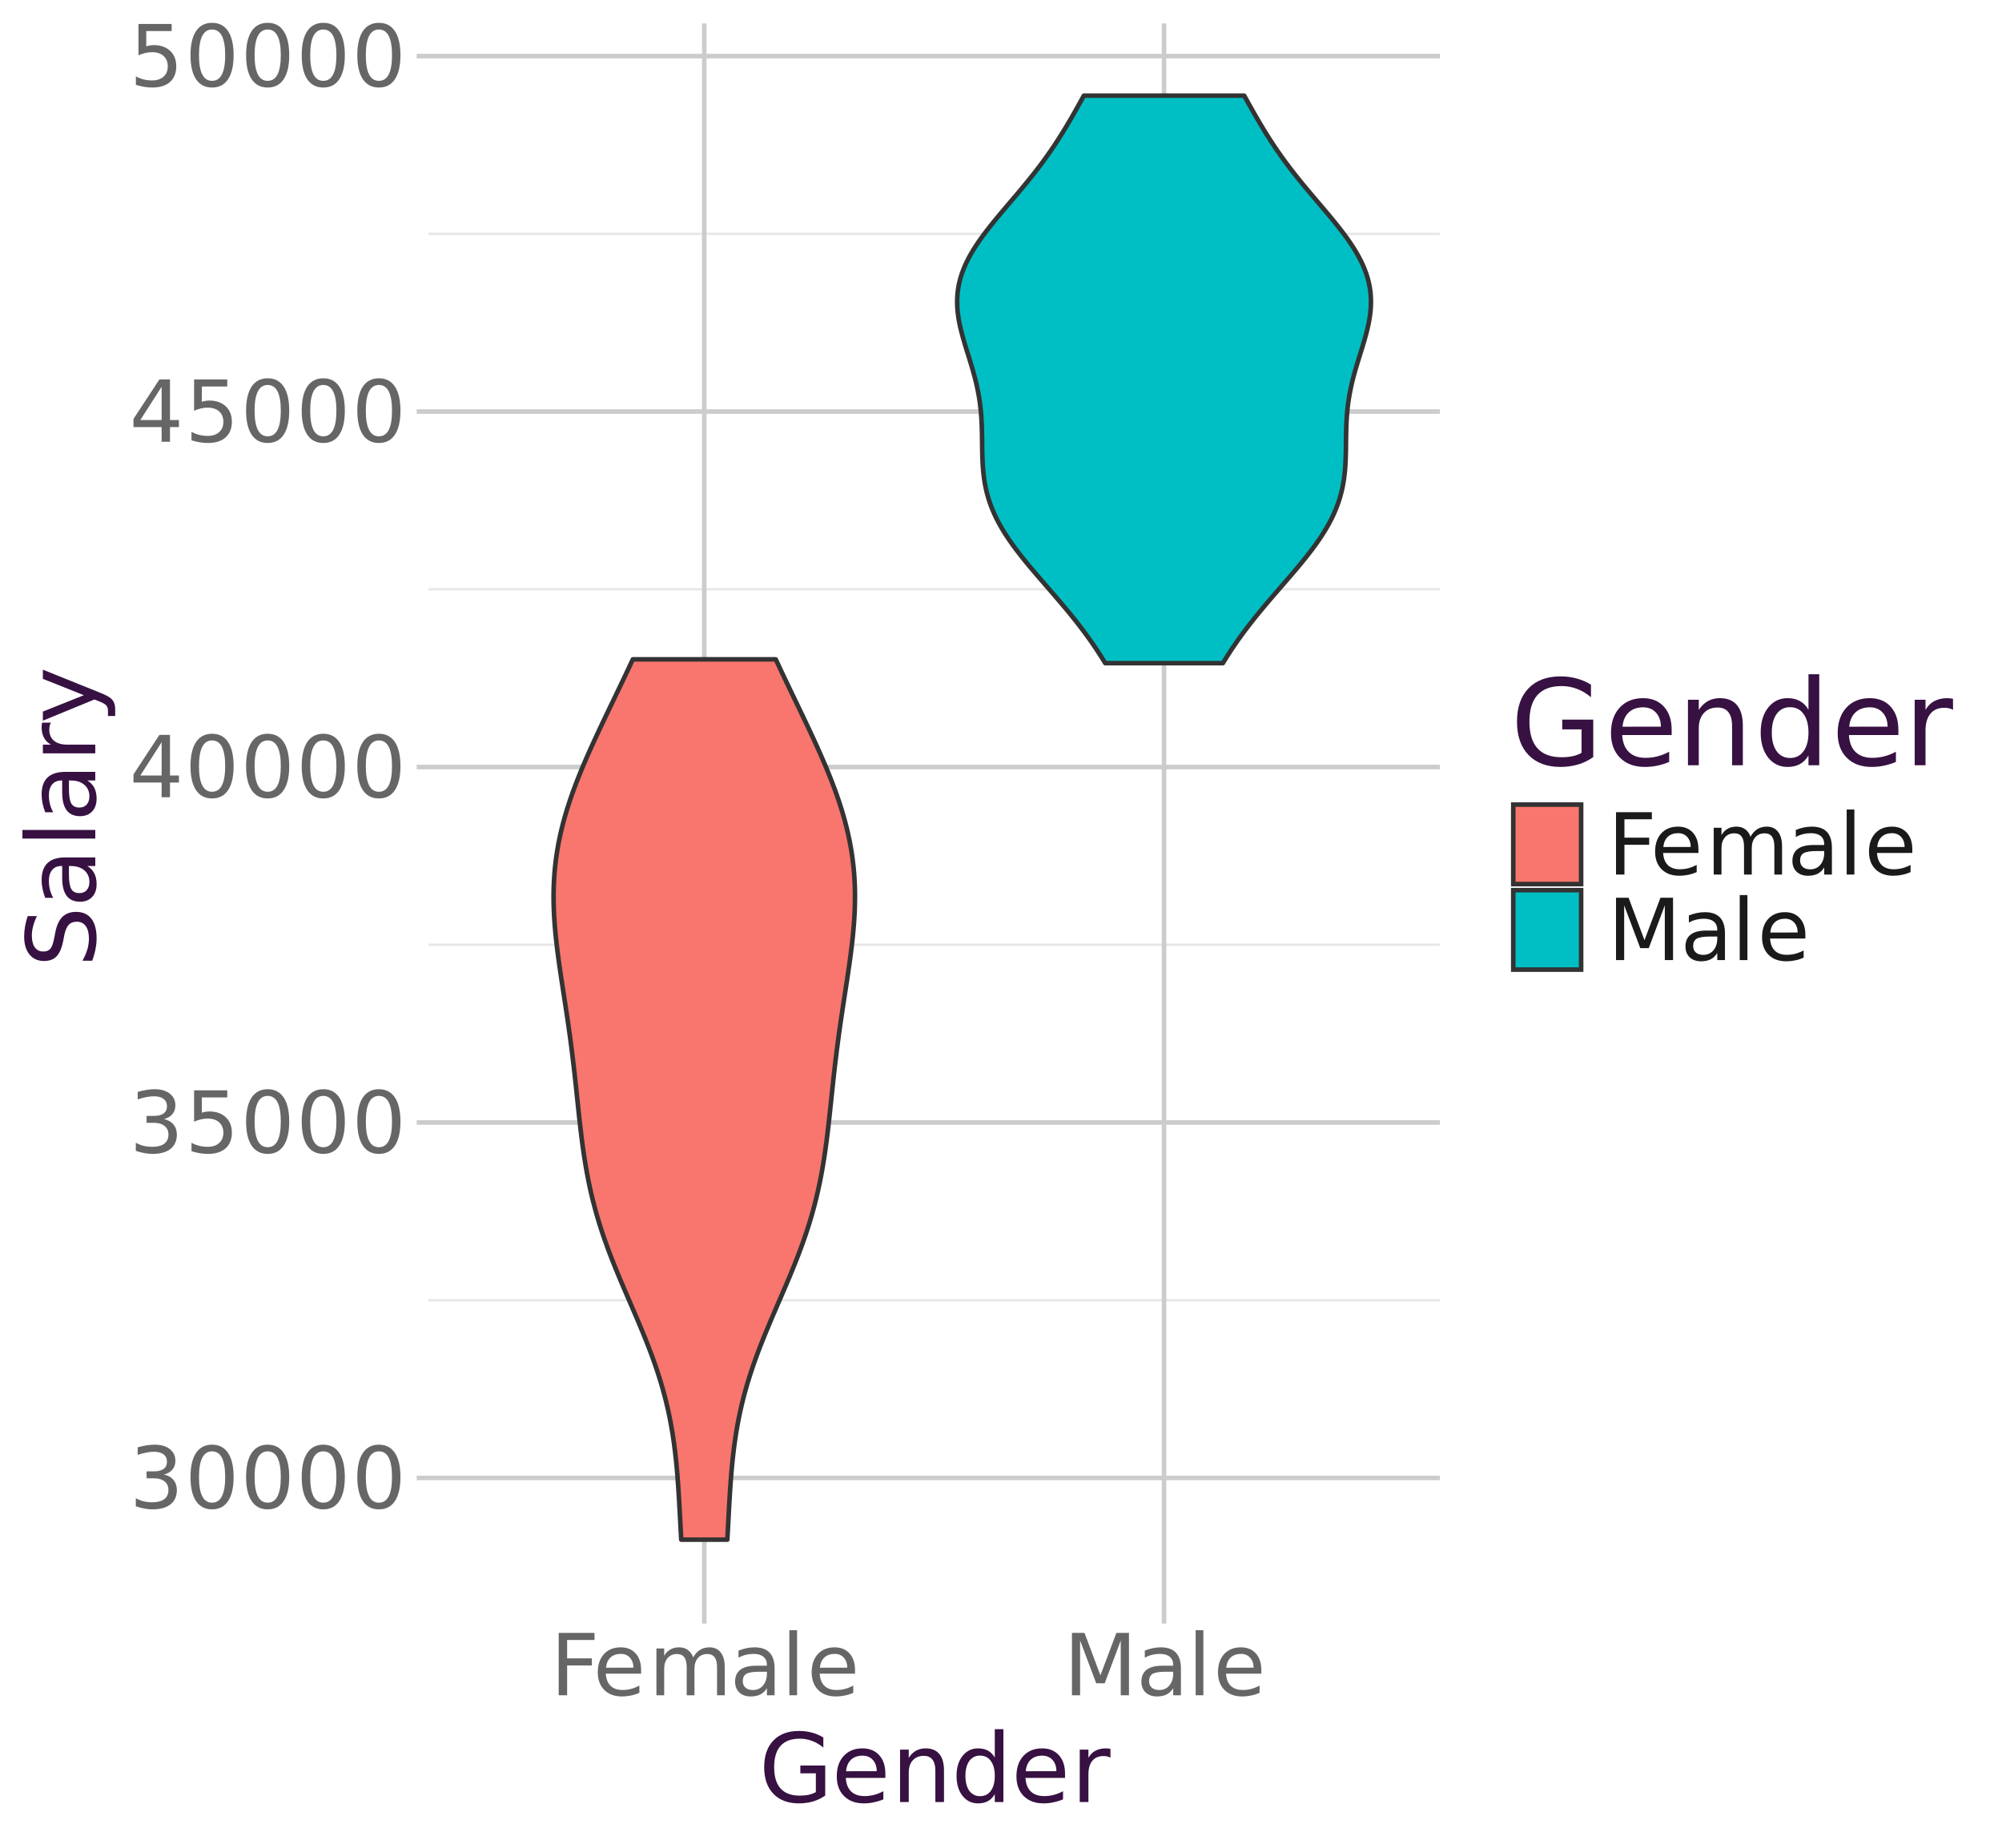
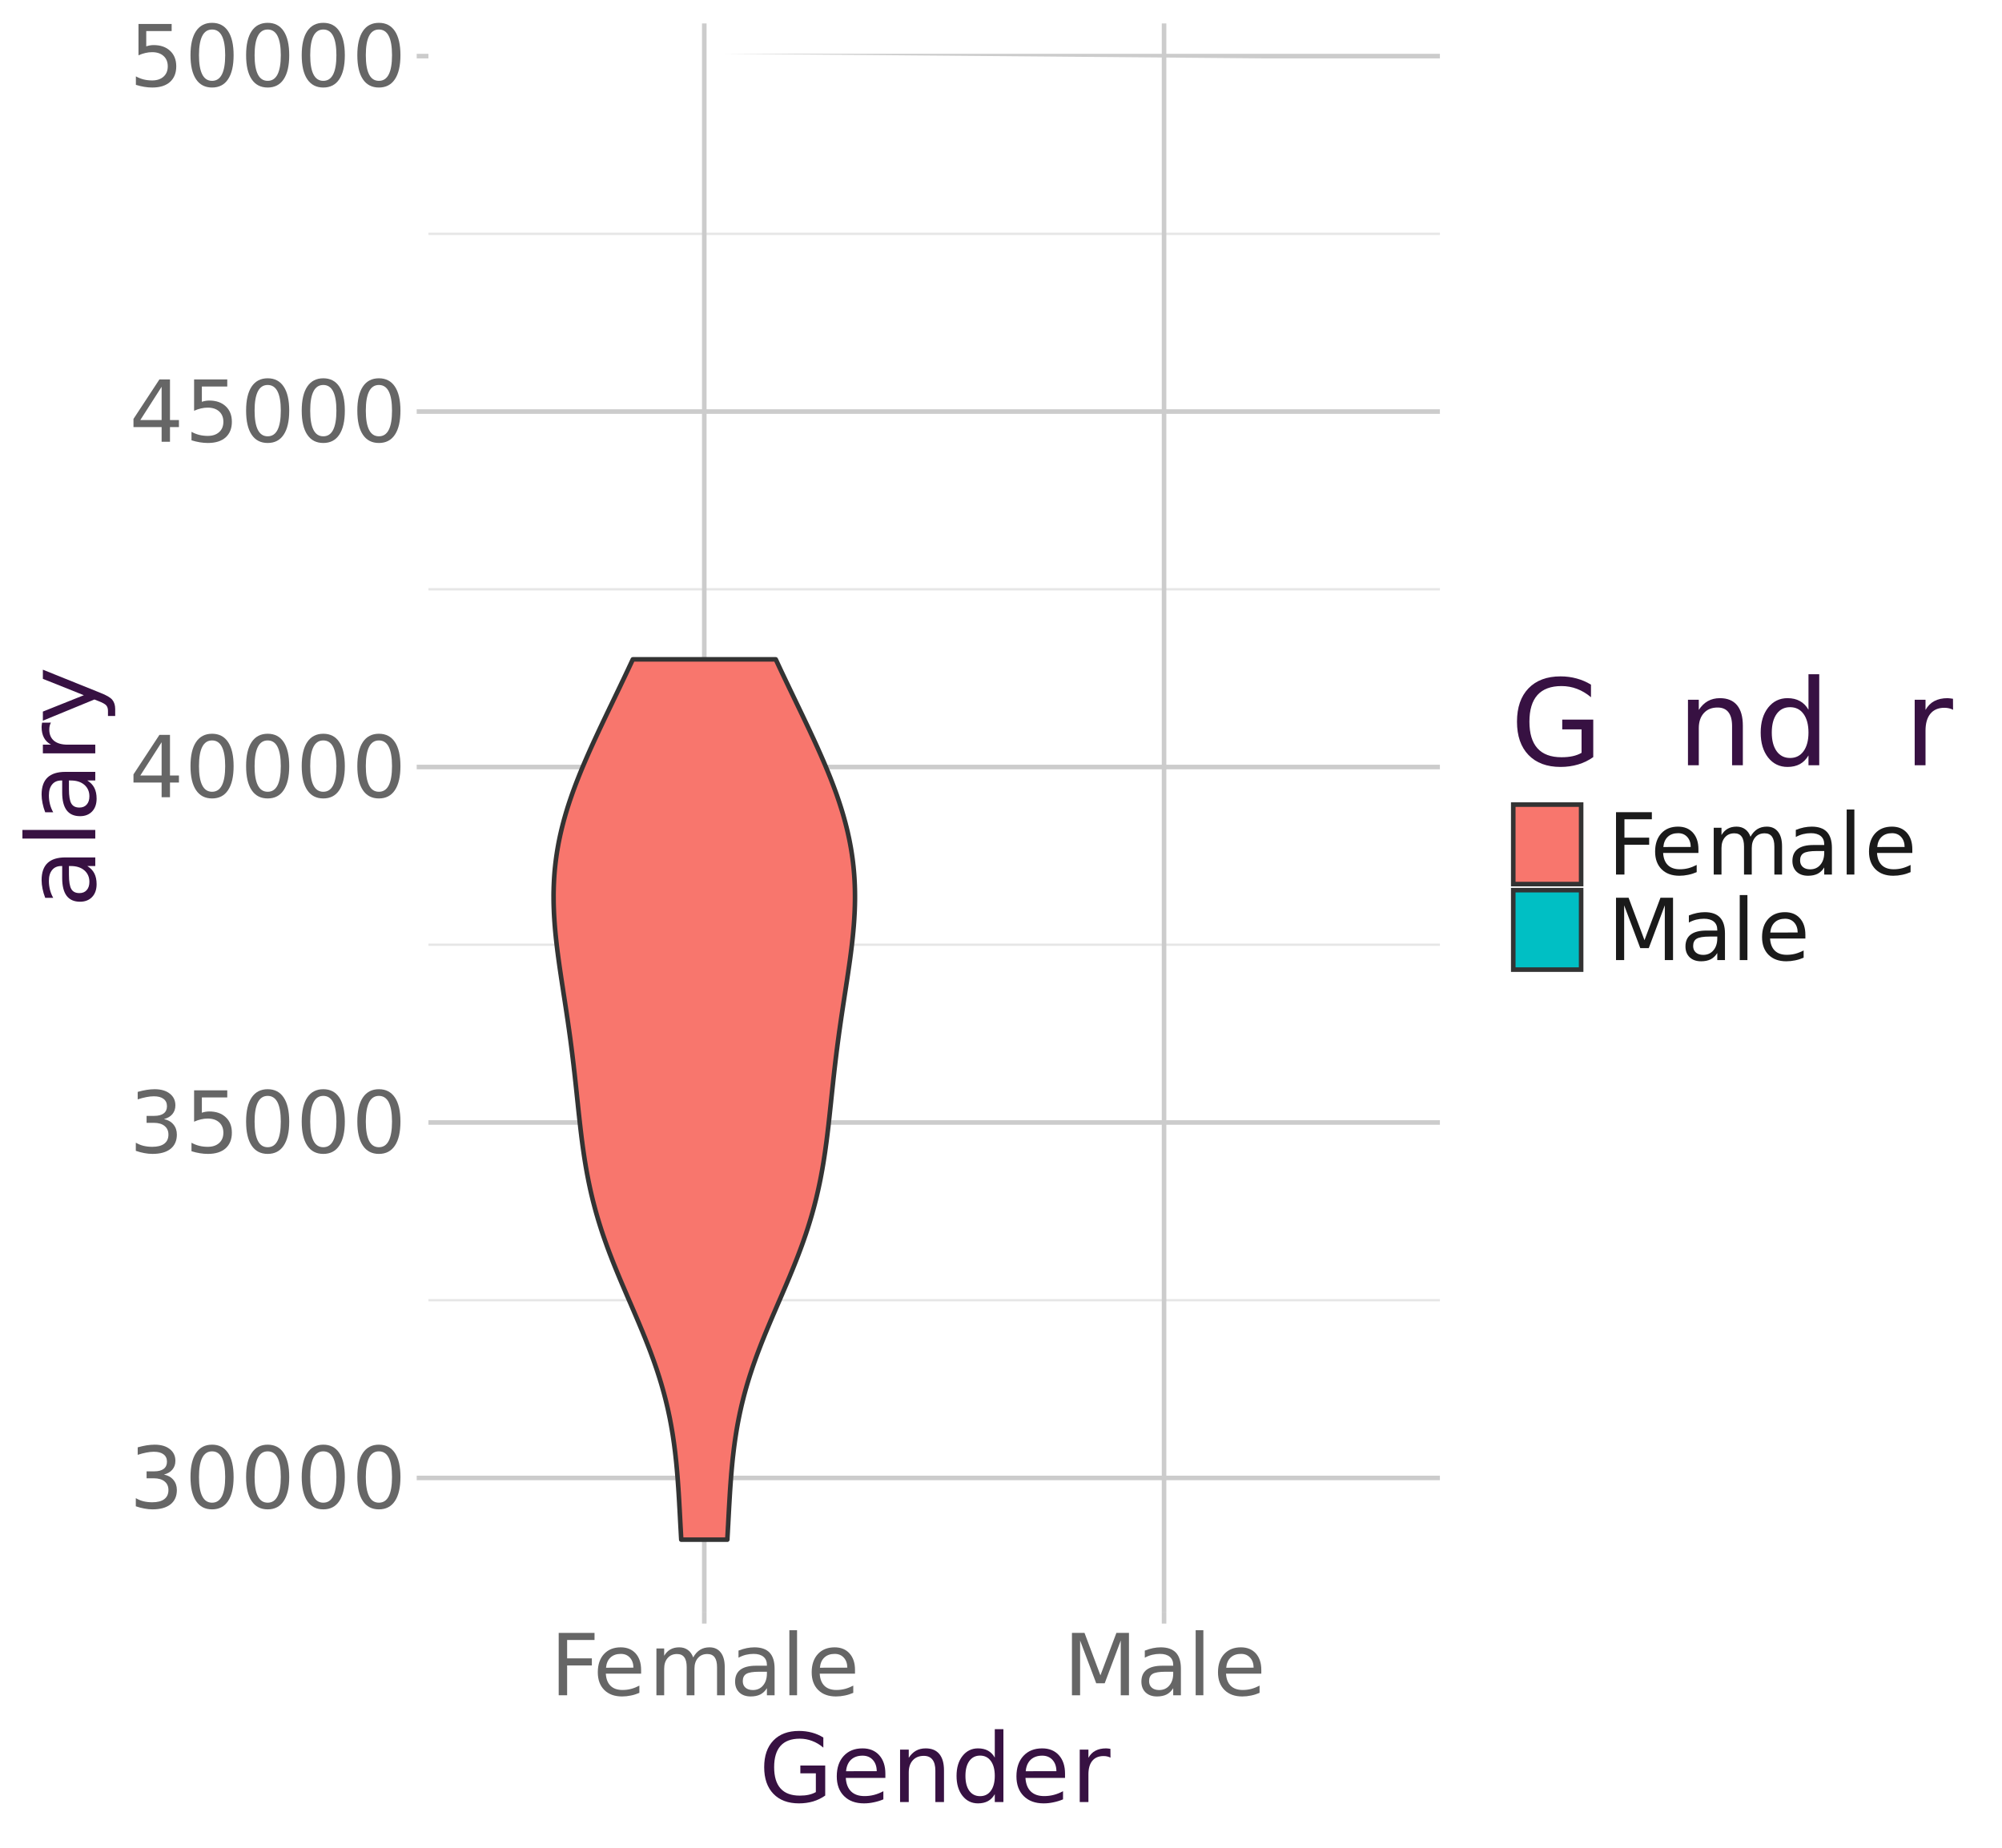
<svg xmlns="http://www.w3.org/2000/svg" xmlns:xlink="http://www.w3.org/1999/xlink" width="468pt" height="432pt" viewBox="0 0 468 432">
  <defs>
    <g>
      <g id="glyph-0-0">
        <path d="M 1 3.531 L 1 -14.109 L 11 -14.109 L 11 3.531 Z M 2.125 2.422 L 9.891 2.422 L 9.891 -12.984 L 2.125 -12.984 Z M 2.125 2.422 " />
      </g>
      <g id="glyph-0-1">
        <path d="M 8.109 -7.859 C 9.055 -7.66 9.797 -7.238 10.328 -6.594 C 10.859 -5.957 11.125 -5.172 11.125 -4.234 C 11.125 -2.797 10.629 -1.68 9.641 -0.891 C 8.648 -0.109 7.242 0.281 5.422 0.281 C 4.805 0.281 4.176 0.219 3.531 0.094 C 2.883 -0.02 2.219 -0.195 1.531 -0.438 L 1.531 -2.344 C 2.07 -2.02 2.664 -1.773 3.312 -1.609 C 3.969 -1.453 4.648 -1.375 5.359 -1.375 C 6.598 -1.375 7.539 -1.617 8.188 -2.109 C 8.832 -2.598 9.156 -3.305 9.156 -4.234 C 9.156 -5.098 8.852 -5.77 8.25 -6.25 C 7.656 -6.738 6.82 -6.984 5.75 -6.984 L 4.047 -6.984 L 4.047 -8.609 L 5.828 -8.609 C 6.797 -8.609 7.535 -8.801 8.047 -9.188 C 8.555 -9.57 8.812 -10.129 8.812 -10.859 C 8.812 -11.609 8.547 -12.18 8.016 -12.578 C 7.492 -12.984 6.738 -13.188 5.75 -13.188 C 5.207 -13.188 4.625 -13.125 4 -13 C 3.383 -12.883 2.707 -12.707 1.969 -12.469 L 1.969 -14.219 C 2.719 -14.426 3.414 -14.582 4.062 -14.688 C 4.719 -14.789 5.336 -14.844 5.922 -14.844 C 7.422 -14.844 8.602 -14.5 9.469 -13.812 C 10.344 -13.133 10.781 -12.219 10.781 -11.062 C 10.781 -10.258 10.547 -9.578 10.078 -9.016 C 9.617 -8.461 8.961 -8.078 8.109 -7.859 Z M 8.109 -7.859 " />
      </g>
      <g id="glyph-0-2">
        <path d="M 6.359 -13.281 C 5.336 -13.281 4.57 -12.781 4.062 -11.781 C 3.551 -10.781 3.297 -9.281 3.297 -7.281 C 3.297 -5.281 3.551 -3.781 4.062 -2.781 C 4.57 -1.781 5.336 -1.281 6.359 -1.281 C 7.379 -1.281 8.145 -1.781 8.656 -2.781 C 9.164 -3.781 9.422 -5.281 9.422 -7.281 C 9.422 -9.281 9.164 -10.781 8.656 -11.781 C 8.145 -12.781 7.379 -13.281 6.359 -13.281 Z M 6.359 -14.844 C 7.992 -14.844 9.238 -14.195 10.094 -12.906 C 10.957 -11.613 11.391 -9.738 11.391 -7.281 C 11.391 -4.82 10.957 -2.945 10.094 -1.656 C 9.238 -0.363 7.992 0.281 6.359 0.281 C 4.723 0.281 3.473 -0.363 2.609 -1.656 C 1.742 -2.945 1.312 -4.82 1.312 -7.281 C 1.312 -9.738 1.742 -11.613 2.609 -12.906 C 3.473 -14.195 4.723 -14.844 6.359 -14.844 Z M 6.359 -14.844 " />
      </g>
      <g id="glyph-0-3">
        <path d="M 2.156 -14.578 L 9.906 -14.578 L 9.906 -12.922 L 3.969 -12.922 L 3.969 -9.344 C 4.25 -9.445 4.531 -9.52 4.812 -9.562 C 5.102 -9.613 5.395 -9.641 5.688 -9.641 C 7.312 -9.641 8.598 -9.191 9.547 -8.297 C 10.504 -7.41 10.984 -6.203 10.984 -4.672 C 10.984 -3.109 10.492 -1.891 9.516 -1.016 C 8.535 -0.148 7.156 0.281 5.375 0.281 C 4.77 0.281 4.148 0.227 3.516 0.125 C 2.879 0.02 2.223 -0.133 1.547 -0.344 L 1.547 -2.328 C 2.129 -2.004 2.734 -1.766 3.359 -1.609 C 3.984 -1.453 4.645 -1.375 5.344 -1.375 C 6.469 -1.375 7.359 -1.672 8.016 -2.266 C 8.672 -2.859 9 -3.66 9 -4.672 C 9 -5.691 8.672 -6.5 8.016 -7.094 C 7.359 -7.688 6.469 -7.984 5.344 -7.984 C 4.812 -7.984 4.285 -7.922 3.766 -7.797 C 3.242 -7.68 2.707 -7.5 2.156 -7.25 Z M 2.156 -14.578 " />
      </g>
      <g id="glyph-0-4">
        <path d="M 7.562 -12.859 L 2.578 -5.078 L 7.562 -5.078 Z M 7.047 -14.578 L 9.516 -14.578 L 9.516 -5.078 L 11.609 -5.078 L 11.609 -3.438 L 9.516 -3.438 L 9.516 0 L 7.562 0 L 7.562 -3.438 L 0.984 -3.438 L 0.984 -5.344 Z M 7.047 -14.578 " />
      </g>
      <g id="glyph-0-5">
        <path d="M 1.969 -14.578 L 10.344 -14.578 L 10.344 -12.922 L 3.938 -12.922 L 3.938 -8.625 L 9.719 -8.625 L 9.719 -6.969 L 3.938 -6.969 L 3.938 0 L 1.969 0 Z M 1.969 -14.578 " />
      </g>
      <g id="glyph-0-6">
        <path d="M 11.234 -5.922 L 11.234 -5.047 L 2.984 -5.047 C 3.055 -3.805 3.426 -2.859 4.094 -2.203 C 4.758 -1.555 5.691 -1.234 6.891 -1.234 C 7.578 -1.234 8.242 -1.316 8.891 -1.484 C 9.535 -1.66 10.18 -1.914 10.828 -2.25 L 10.828 -0.562 C 10.18 -0.281 9.52 -0.07 8.844 0.062 C 8.164 0.207 7.477 0.281 6.781 0.281 C 5.031 0.281 3.645 -0.223 2.625 -1.234 C 1.613 -2.254 1.109 -3.629 1.109 -5.359 C 1.109 -7.148 1.586 -8.57 2.547 -9.625 C 3.516 -10.676 4.82 -11.203 6.469 -11.203 C 7.938 -11.203 9.098 -10.727 9.953 -9.781 C 10.805 -8.832 11.234 -7.547 11.234 -5.922 Z M 9.438 -6.453 C 9.426 -7.43 9.148 -8.211 8.609 -8.797 C 8.078 -9.379 7.367 -9.672 6.484 -9.672 C 5.484 -9.672 4.68 -9.391 4.078 -8.828 C 3.473 -8.266 3.125 -7.469 3.031 -6.438 Z M 9.438 -6.453 " />
      </g>
      <g id="glyph-0-7">
        <path d="M 10.406 -8.844 C 10.852 -9.645 11.391 -10.238 12.016 -10.625 C 12.641 -11.008 13.375 -11.203 14.219 -11.203 C 15.352 -11.203 16.227 -10.801 16.844 -10 C 17.469 -9.207 17.781 -8.078 17.781 -6.609 L 17.781 0 L 15.984 0 L 15.984 -6.547 C 15.984 -7.586 15.797 -8.363 15.422 -8.875 C 15.047 -9.383 14.477 -9.641 13.719 -9.641 C 12.789 -9.641 12.055 -9.328 11.516 -8.703 C 10.973 -8.086 10.703 -7.25 10.703 -6.188 L 10.703 0 L 8.891 0 L 8.891 -6.547 C 8.891 -7.598 8.703 -8.375 8.328 -8.875 C 7.961 -9.383 7.395 -9.641 6.625 -9.641 C 5.707 -9.641 4.977 -9.328 4.438 -8.703 C 3.895 -8.086 3.625 -7.25 3.625 -6.188 L 3.625 0 L 1.812 0 L 1.812 -10.938 L 3.625 -10.938 L 3.625 -9.234 C 4.031 -9.91 4.52 -10.406 5.094 -10.719 C 5.664 -11.039 6.348 -11.203 7.141 -11.203 C 7.93 -11.203 8.602 -11 9.156 -10.594 C 9.719 -10.188 10.133 -9.602 10.406 -8.844 Z M 10.406 -8.844 " />
      </g>
      <g id="glyph-0-8">
        <path d="M 6.859 -5.5 C 5.398 -5.5 4.391 -5.332 3.828 -5 C 3.273 -4.664 3 -4.098 3 -3.297 C 3 -2.66 3.207 -2.156 3.625 -1.781 C 4.051 -1.406 4.625 -1.219 5.344 -1.219 C 6.344 -1.219 7.141 -1.57 7.734 -2.281 C 8.336 -2.988 8.641 -3.926 8.641 -5.094 L 8.641 -5.5 Z M 10.438 -6.234 L 10.438 0 L 8.641 0 L 8.641 -1.656 C 8.234 -1 7.723 -0.508 7.109 -0.188 C 6.492 0.121 5.742 0.281 4.859 0.281 C 3.742 0.281 2.852 -0.031 2.188 -0.656 C 1.531 -1.289 1.203 -2.133 1.203 -3.188 C 1.203 -4.414 1.613 -5.344 2.438 -5.969 C 3.258 -6.594 4.488 -6.906 6.125 -6.906 L 8.641 -6.906 L 8.641 -7.078 C 8.641 -7.91 8.367 -8.551 7.828 -9 C 7.285 -9.445 6.52 -9.672 5.531 -9.672 C 4.906 -9.672 4.297 -9.598 3.703 -9.453 C 3.117 -9.305 2.551 -9.082 2 -8.781 L 2 -10.438 C 2.656 -10.695 3.289 -10.891 3.906 -11.016 C 4.531 -11.141 5.133 -11.203 5.719 -11.203 C 7.301 -11.203 8.484 -10.789 9.266 -9.969 C 10.047 -9.145 10.438 -7.898 10.438 -6.234 Z M 10.438 -6.234 " />
      </g>
      <g id="glyph-0-9">
        <path d="M 1.891 -15.203 L 3.688 -15.203 L 3.688 0 L 1.891 0 Z M 1.891 -15.203 " />
      </g>
      <g id="glyph-0-10">
        <path d="M 1.969 -14.578 L 4.906 -14.578 L 8.625 -4.656 L 12.359 -14.578 L 15.297 -14.578 L 15.297 0 L 13.375 0 L 13.375 -12.797 L 9.625 -2.797 L 7.641 -2.797 L 3.875 -12.797 L 3.875 0 L 1.969 0 Z M 1.969 -14.578 " />
      </g>
      <g id="glyph-1-0">
        <path d="M 1.109 3.953 L 1.109 -15.797 L 12.312 -15.797 L 12.312 3.953 Z M 2.375 2.719 L 11.078 2.719 L 11.078 -14.547 L 2.375 -14.547 Z M 2.375 2.719 " />
      </g>
      <g id="glyph-1-1">
        <path d="M 13.344 -2.328 L 13.344 -6.719 L 9.719 -6.719 L 9.719 -8.531 L 15.531 -8.531 L 15.531 -1.516 C 14.676 -0.91 13.734 -0.453 12.703 -0.141 C 11.672 0.16 10.57 0.312 9.406 0.312 C 6.852 0.312 4.859 -0.43 3.422 -1.922 C 1.984 -3.41 1.266 -5.488 1.266 -8.156 C 1.266 -10.82 1.984 -12.898 3.422 -14.391 C 4.859 -15.879 6.852 -16.625 9.406 -16.625 C 10.469 -16.625 11.477 -16.492 12.438 -16.234 C 13.406 -15.973 14.289 -15.586 15.094 -15.078 L 15.094 -12.719 C 14.281 -13.414 13.41 -13.938 12.484 -14.281 C 11.566 -14.633 10.602 -14.812 9.594 -14.812 C 7.594 -14.812 6.094 -14.254 5.094 -13.141 C 4.094 -12.023 3.594 -10.363 3.594 -8.156 C 3.594 -5.945 4.094 -4.285 5.094 -3.172 C 6.094 -2.055 7.594 -1.5 9.594 -1.5 C 10.375 -1.5 11.07 -1.566 11.688 -1.703 C 12.301 -1.836 12.852 -2.047 13.344 -2.328 Z M 13.344 -2.328 " />
      </g>
      <g id="glyph-1-2">
        <path d="M 12.594 -6.625 L 12.594 -5.641 L 3.344 -5.641 C 3.426 -4.254 3.844 -3.195 4.594 -2.469 C 5.344 -1.75 6.383 -1.391 7.719 -1.391 C 8.488 -1.391 9.234 -1.484 9.953 -1.672 C 10.68 -1.859 11.406 -2.145 12.125 -2.531 L 12.125 -0.625 C 11.395 -0.32 10.648 -0.09 9.891 0.062 C 9.141 0.227 8.375 0.312 7.594 0.312 C 5.633 0.312 4.082 -0.254 2.938 -1.391 C 1.801 -2.523 1.234 -4.062 1.234 -6 C 1.234 -8.008 1.773 -9.602 2.859 -10.781 C 3.941 -11.957 5.406 -12.547 7.25 -12.547 C 8.895 -12.547 10.195 -12.016 11.156 -10.953 C 12.113 -9.891 12.594 -8.445 12.594 -6.625 Z M 10.578 -7.219 C 10.566 -8.32 10.258 -9.203 9.656 -9.859 C 9.051 -10.516 8.254 -10.844 7.266 -10.844 C 6.141 -10.844 5.238 -10.523 4.562 -9.891 C 3.895 -9.254 3.508 -8.359 3.406 -7.203 Z M 10.578 -7.219 " />
      </g>
      <g id="glyph-1-3">
        <path d="M 12.297 -7.391 L 12.297 0 L 10.281 0 L 10.281 -7.328 C 10.281 -8.484 10.051 -9.348 9.594 -9.922 C 9.145 -10.504 8.473 -10.797 7.578 -10.797 C 6.484 -10.797 5.625 -10.445 5 -9.75 C 4.375 -9.062 4.062 -8.117 4.062 -6.922 L 4.062 0 L 2.031 0 L 2.031 -12.25 L 4.062 -12.25 L 4.062 -10.344 C 4.539 -11.082 5.102 -11.633 5.75 -12 C 6.406 -12.363 7.16 -12.547 8.016 -12.547 C 9.422 -12.547 10.484 -12.109 11.203 -11.234 C 11.93 -10.367 12.297 -9.086 12.297 -7.391 Z M 12.297 -7.391 " />
      </g>
      <g id="glyph-1-4">
        <path d="M 10.172 -10.391 L 10.172 -17.031 L 12.188 -17.031 L 12.188 0 L 10.172 0 L 10.172 -1.844 C 9.754 -1.113 9.223 -0.57 8.578 -0.219 C 7.93 0.133 7.156 0.312 6.25 0.312 C 4.77 0.312 3.562 -0.273 2.625 -1.453 C 1.695 -2.641 1.234 -4.191 1.234 -6.109 C 1.234 -8.035 1.695 -9.586 2.625 -10.766 C 3.562 -11.953 4.77 -12.547 6.25 -12.547 C 7.156 -12.547 7.93 -12.367 8.578 -12.016 C 9.223 -11.66 9.754 -11.117 10.172 -10.391 Z M 3.312 -6.109 C 3.312 -4.629 3.613 -3.469 4.219 -2.625 C 4.832 -1.789 5.672 -1.375 6.734 -1.375 C 7.805 -1.375 8.645 -1.789 9.25 -2.625 C 9.863 -3.469 10.172 -4.629 10.172 -6.109 C 10.172 -7.598 9.863 -8.758 9.25 -9.594 C 8.645 -10.438 7.805 -10.859 6.734 -10.859 C 5.672 -10.859 4.832 -10.438 4.219 -9.594 C 3.613 -8.758 3.312 -7.598 3.312 -6.109 Z M 3.312 -6.109 " />
      </g>
      <g id="glyph-1-5">
        <path d="M 9.219 -10.375 C 8.988 -10.5 8.738 -10.594 8.469 -10.656 C 8.207 -10.719 7.914 -10.75 7.594 -10.75 C 6.457 -10.75 5.582 -10.379 4.969 -9.641 C 4.363 -8.898 4.062 -7.836 4.062 -6.453 L 4.062 0 L 2.031 0 L 2.031 -12.25 L 4.062 -12.25 L 4.062 -10.344 C 4.477 -11.094 5.023 -11.645 5.703 -12 C 6.391 -12.363 7.219 -12.547 8.188 -12.547 C 8.32 -12.547 8.473 -12.535 8.641 -12.516 C 8.805 -12.504 8.992 -12.477 9.203 -12.438 Z M 9.219 -10.375 " />
      </g>
      <g id="glyph-2-0">
        <path d="M 3.953 -1.109 L -15.797 -1.109 L -15.797 -12.312 L 3.953 -12.312 Z M 2.719 -2.375 L 2.719 -11.078 L -14.547 -11.078 L -14.547 -2.375 Z M 2.719 -2.375 " />
      </g>
      <g id="glyph-2-1">
-         <path d="M -15.797 -11.984 L -13.641 -11.984 C -14.047 -11.148 -14.344 -10.359 -14.531 -9.609 C -14.727 -8.867 -14.828 -8.156 -14.828 -7.469 C -14.828 -6.258 -14.594 -5.328 -14.125 -4.672 C -13.664 -4.023 -13.004 -3.703 -12.141 -3.703 C -11.422 -3.703 -10.875 -3.914 -10.5 -4.344 C -10.133 -4.781 -9.836 -5.602 -9.609 -6.812 L -9.344 -8.156 C -9.031 -9.801 -8.477 -11.016 -7.688 -11.797 C -6.895 -12.578 -5.832 -12.969 -4.5 -12.969 C -2.926 -12.969 -1.727 -12.438 -0.906 -11.375 C -0.094 -10.32 0.312 -8.77 0.312 -6.719 C 0.312 -5.945 0.223 -5.125 0.047 -4.25 C -0.117 -3.375 -0.375 -2.473 -0.719 -1.547 L -3 -1.547 C -2.5 -2.441 -2.117 -3.316 -1.859 -4.172 C -1.609 -5.035 -1.484 -5.883 -1.484 -6.719 C -1.484 -7.977 -1.727 -8.953 -2.219 -9.641 C -2.719 -10.328 -3.426 -10.672 -4.344 -10.672 C -5.145 -10.672 -5.77 -10.422 -6.219 -9.922 C -6.676 -9.43 -7.02 -8.625 -7.25 -7.5 L -7.5 -6.156 C -7.832 -4.508 -8.348 -3.316 -9.047 -2.578 C -9.742 -1.848 -10.719 -1.484 -11.969 -1.484 C -13.414 -1.484 -14.551 -1.988 -15.375 -3 C -16.207 -4.02 -16.625 -5.422 -16.625 -7.203 C -16.625 -7.973 -16.555 -8.754 -16.422 -9.547 C -16.285 -10.348 -16.078 -11.16 -15.797 -11.984 Z M -15.797 -11.984 " />
-       </g>
+         </g>
      <g id="glyph-2-2">
        <path d="M -6.156 -7.688 C -6.156 -6.051 -5.969 -4.922 -5.594 -4.297 C -5.227 -3.672 -4.598 -3.359 -3.703 -3.359 C -2.984 -3.359 -2.414 -3.594 -2 -4.062 C -1.582 -4.531 -1.375 -5.172 -1.375 -5.984 C -1.375 -7.098 -1.766 -7.992 -2.547 -8.672 C -3.336 -9.348 -4.395 -9.688 -5.719 -9.688 L -6.156 -9.688 Z M -6.984 -11.703 L 0 -11.703 L 0 -9.688 L -1.859 -9.688 C -1.117 -9.227 -0.57 -8.656 -0.219 -7.969 C 0.133 -7.281 0.312 -6.441 0.312 -5.453 C 0.312 -4.191 -0.035 -3.191 -0.734 -2.453 C -1.441 -1.711 -2.383 -1.344 -3.562 -1.344 C -4.945 -1.344 -5.988 -1.801 -6.688 -2.719 C -7.383 -3.645 -7.734 -5.023 -7.734 -6.859 L -7.734 -9.688 L -7.938 -9.688 C -8.863 -9.688 -9.578 -9.379 -10.078 -8.766 C -10.586 -8.16 -10.844 -7.305 -10.844 -6.203 C -10.844 -5.504 -10.758 -4.82 -10.594 -4.156 C -10.426 -3.488 -10.172 -2.852 -9.828 -2.25 L -11.703 -2.25 C -11.984 -2.977 -12.191 -3.688 -12.328 -4.375 C -12.473 -5.07 -12.547 -5.75 -12.547 -6.406 C -12.547 -8.176 -12.086 -9.5 -11.172 -10.375 C -10.254 -11.258 -8.859 -11.703 -6.984 -11.703 Z M -6.984 -11.703 " />
      </g>
      <g id="glyph-2-3">
        <path d="M -17.031 -2.109 L -17.031 -4.125 L 0 -4.125 L 0 -2.109 Z M -17.031 -2.109 " />
      </g>
      <g id="glyph-2-4">
        <path d="M -10.375 -9.219 C -10.5 -8.988 -10.594 -8.738 -10.656 -8.469 C -10.719 -8.207 -10.75 -7.914 -10.75 -7.594 C -10.75 -6.457 -10.379 -5.582 -9.641 -4.969 C -8.898 -4.363 -7.836 -4.062 -6.453 -4.062 L 0 -4.062 L 0 -2.031 L -12.25 -2.031 L -12.25 -4.062 L -10.344 -4.062 C -11.094 -4.477 -11.645 -5.023 -12 -5.703 C -12.363 -6.391 -12.547 -7.219 -12.547 -8.188 C -12.547 -8.32 -12.535 -8.473 -12.516 -8.641 C -12.504 -8.805 -12.477 -8.992 -12.438 -9.203 Z M -10.375 -9.219 " />
      </g>
      <g id="glyph-2-5">
        <path d="M 1.141 -7.203 C 2.598 -6.641 3.547 -6.086 3.984 -5.547 C 4.43 -5.004 4.656 -4.281 4.656 -3.375 L 4.656 -1.766 L 2.969 -1.766 L 2.969 -2.953 C 2.969 -3.504 2.836 -3.93 2.578 -4.234 C 2.316 -4.547 1.695 -4.891 0.719 -5.266 L -0.203 -5.625 L -12.25 -0.672 L -12.25 -2.797 L -2.672 -6.625 L -12.25 -10.453 L -12.25 -12.594 Z M 1.141 -7.203 " />
      </g>
      <g id="glyph-3-0">
        <path d="M 1.391 4.953 L 1.391 -19.75 L 15.391 -19.75 L 15.391 4.953 Z M 2.969 3.391 L 13.844 3.391 L 13.844 -18.172 L 2.969 -18.172 Z M 2.969 3.391 " />
      </g>
      <g id="glyph-3-1">
        <path d="M 16.672 -2.906 L 16.672 -8.391 L 12.156 -8.391 L 12.156 -10.672 L 19.406 -10.672 L 19.406 -1.906 C 18.332 -1.145 17.156 -0.57 15.875 -0.188 C 14.594 0.195 13.223 0.391 11.766 0.391 C 8.566 0.391 6.066 -0.539 4.266 -2.406 C 2.473 -4.27 1.578 -6.863 1.578 -10.188 C 1.578 -13.52 2.473 -16.117 4.266 -17.984 C 6.066 -19.848 8.566 -20.781 11.766 -20.781 C 13.086 -20.781 14.348 -20.613 15.547 -20.281 C 16.742 -19.957 17.852 -19.477 18.875 -18.844 L 18.875 -15.906 C 17.852 -16.77 16.766 -17.422 15.609 -17.859 C 14.461 -18.297 13.254 -18.516 11.984 -18.516 C 9.492 -18.516 7.617 -17.816 6.359 -16.422 C 5.109 -15.023 4.484 -12.945 4.484 -10.188 C 4.484 -7.438 5.109 -5.363 6.359 -3.969 C 7.617 -2.57 9.492 -1.875 11.984 -1.875 C 12.961 -1.875 13.832 -1.957 14.594 -2.125 C 15.363 -2.289 16.055 -2.551 16.672 -2.906 Z M 16.672 -2.906 " />
      </g>
      <g id="glyph-3-2">
-         <path d="M 15.734 -8.281 L 15.734 -7.062 L 4.172 -7.062 C 4.273 -5.32 4.797 -4 5.734 -3.094 C 6.672 -2.188 7.973 -1.734 9.641 -1.734 C 10.609 -1.734 11.547 -1.852 12.453 -2.094 C 13.359 -2.332 14.258 -2.688 15.156 -3.156 L 15.156 -0.781 C 14.25 -0.395 13.32 -0.102 12.375 0.094 C 11.426 0.289 10.461 0.391 9.484 0.391 C 7.047 0.391 5.113 -0.316 3.688 -1.734 C 2.258 -3.16 1.547 -5.082 1.547 -7.5 C 1.547 -10.008 2.223 -12 3.578 -13.469 C 4.93 -14.945 6.754 -15.688 9.047 -15.688 C 11.109 -15.688 12.738 -15.02 13.938 -13.688 C 15.133 -12.363 15.734 -10.562 15.734 -8.281 Z M 13.219 -9.031 C 13.195 -10.406 12.812 -11.5 12.062 -12.312 C 11.312 -13.133 10.316 -13.547 9.078 -13.547 C 7.672 -13.547 6.547 -13.148 5.703 -12.359 C 4.859 -11.566 4.375 -10.453 4.25 -9.016 Z M 13.219 -9.031 " />
-       </g>
+         </g>
      <g id="glyph-3-3">
        <path d="M 15.375 -9.25 L 15.375 0 L 12.859 0 L 12.859 -9.156 C 12.859 -10.602 12.57 -11.688 12 -12.406 C 11.438 -13.133 10.594 -13.5 9.469 -13.5 C 8.102 -13.5 7.031 -13.062 6.25 -12.188 C 5.469 -11.32 5.078 -10.145 5.078 -8.656 L 5.078 0 L 2.547 0 L 2.547 -15.312 L 5.078 -15.312 L 5.078 -12.938 C 5.672 -13.852 6.375 -14.539 7.188 -15 C 8.008 -15.457 8.953 -15.688 10.016 -15.688 C 11.773 -15.688 13.109 -15.141 14.016 -14.047 C 14.922 -12.961 15.375 -11.363 15.375 -9.25 Z M 15.375 -9.25 " />
      </g>
      <g id="glyph-3-4">
        <path d="M 12.719 -12.984 L 12.719 -21.281 L 15.234 -21.281 L 15.234 0 L 12.719 0 L 12.719 -2.297 C 12.188 -1.391 11.516 -0.711 10.703 -0.266 C 9.898 0.168 8.938 0.391 7.812 0.391 C 5.957 0.391 4.445 -0.344 3.281 -1.812 C 2.125 -3.289 1.547 -5.234 1.547 -7.641 C 1.547 -10.047 2.125 -11.988 3.281 -13.469 C 4.445 -14.945 5.957 -15.688 7.812 -15.688 C 8.938 -15.688 9.898 -15.461 10.703 -15.016 C 11.516 -14.578 12.188 -13.898 12.719 -12.984 Z M 4.141 -7.641 C 4.141 -5.797 4.52 -4.344 5.281 -3.281 C 6.039 -2.227 7.086 -1.703 8.422 -1.703 C 9.754 -1.703 10.801 -2.227 11.562 -3.281 C 12.332 -4.344 12.719 -5.797 12.719 -7.641 C 12.719 -9.492 12.332 -10.945 11.562 -12 C 10.801 -13.051 9.754 -13.578 8.422 -13.578 C 7.086 -13.578 6.039 -13.051 5.281 -12 C 4.52 -10.945 4.141 -9.492 4.141 -7.641 Z M 4.141 -7.641 " />
      </g>
      <g id="glyph-3-5">
        <path d="M 11.516 -12.969 C 11.234 -13.125 10.926 -13.238 10.594 -13.312 C 10.258 -13.395 9.891 -13.438 9.484 -13.438 C 8.066 -13.438 6.977 -12.973 6.219 -12.047 C 5.457 -11.129 5.078 -9.801 5.078 -8.062 L 5.078 0 L 2.547 0 L 2.547 -15.312 L 5.078 -15.312 L 5.078 -12.938 C 5.598 -13.863 6.281 -14.551 7.125 -15 C 7.977 -15.457 9.016 -15.688 10.234 -15.688 C 10.398 -15.688 10.586 -15.672 10.797 -15.641 C 11.004 -15.617 11.238 -15.586 11.5 -15.547 Z M 11.516 -12.969 " />
      </g>
    </g>
    <clipPath id="clip-0">
      <path clip-rule="nonzero" d="M 100.152 5.48 L 336.605 5.48 L 336.605 376.852 L 100.152 376.852 Z M 100.152 5.48 " />
    </clipPath>
    <clipPath id="clip-1">
      <path clip-rule="nonzero" d="M 100.152 303 L 336.605 303 L 336.605 305 L 100.152 305 Z M 100.152 303 " />
    </clipPath>
    <clipPath id="clip-2">
      <path clip-rule="nonzero" d="M 100.152 220 L 336.605 220 L 336.605 222 L 100.152 222 Z M 100.152 220 " />
    </clipPath>
    <clipPath id="clip-3">
      <path clip-rule="nonzero" d="M 100.152 137 L 336.605 137 L 336.605 139 L 100.152 139 Z M 100.152 137 " />
    </clipPath>
    <clipPath id="clip-4">
      <path clip-rule="nonzero" d="M 100.152 54 L 336.605 54 L 336.605 55 L 100.152 55 Z M 100.152 54 " />
    </clipPath>
    <clipPath id="clip-5">
      <path clip-rule="nonzero" d="M 100.152 345 L 336.605 345 L 336.605 347 L 100.152 347 Z M 100.152 345 " />
    </clipPath>
    <clipPath id="clip-6">
      <path clip-rule="nonzero" d="M 100.152 261 L 336.605 261 L 336.605 263 L 100.152 263 Z M 100.152 261 " />
    </clipPath>
    <clipPath id="clip-7">
      <path clip-rule="nonzero" d="M 100.152 178 L 336.605 178 L 336.605 180 L 100.152 180 Z M 100.152 178 " />
    </clipPath>
    <clipPath id="clip-8">
      <path clip-rule="nonzero" d="M 100.152 95 L 336.605 95 L 336.605 97 L 100.152 97 Z M 100.152 95 " />
    </clipPath>
    <clipPath id="clip-9">
-       <path clip-rule="nonzero" d="M 100.152 12 L 336.605 12 L 336.605 14 L 100.152 14 Z M 100.152 12 " />
+       <path clip-rule="nonzero" d="M 100.152 12 L 336.605 12 L 336.605 14 Z M 100.152 12 " />
    </clipPath>
    <clipPath id="clip-10">
      <path clip-rule="nonzero" d="M 164 5.48 L 166 5.48 L 166 376.852 L 164 376.852 Z M 164 5.48 " />
    </clipPath>
    <clipPath id="clip-11">
      <path clip-rule="nonzero" d="M 271 5.48 L 273 5.48 L 273 376.852 L 271 376.852 Z M 271 5.48 " />
    </clipPath>
  </defs>
  <rect x="-46.8" y="-43.2" width="561.6" height="518.4" fill="rgb(100%, 100%, 100%)" fill-opacity="1" />
  <rect x="-46.8" y="-43.2" width="561.6" height="518.4" fill="rgb(100%, 100%, 100%)" fill-opacity="1" />
  <path fill="none" stroke-width="1.067" stroke-linecap="round" stroke-linejoin="round" stroke="rgb(100%, 100%, 100%)" stroke-opacity="1" stroke-miterlimit="10" d="M 0 432 L 468 432 L 468 0 L 0 0 Z M 0 432 " />
  <g clip-path="url(#clip-0)">
    <path fill-rule="nonzero" fill="rgb(100%, 100%, 100%)" fill-opacity="1" stroke-width="1.067" stroke-linecap="round" stroke-linejoin="round" stroke="rgb(100%, 100%, 100%)" stroke-opacity="1" stroke-miterlimit="10" d="M 100.152 376.848 L 336.605 376.848 L 336.605 5.477 L 100.152 5.477 Z M 100.152 376.848 " />
  </g>
  <g clip-path="url(#clip-1)">
    <path fill="none" stroke-width="0.533" stroke-linecap="butt" stroke-linejoin="round" stroke="rgb(90.196%, 90.196%, 90.196%)" stroke-opacity="1" stroke-miterlimit="10" d="M 100.152 303.984 L 336.602 303.984 " />
  </g>
  <g clip-path="url(#clip-2)">
    <path fill="none" stroke-width="0.533" stroke-linecap="butt" stroke-linejoin="round" stroke="rgb(90.196%, 90.196%, 90.196%)" stroke-opacity="1" stroke-miterlimit="10" d="M 100.152 220.879 L 336.602 220.879 " />
  </g>
  <g clip-path="url(#clip-3)">
    <path fill="none" stroke-width="0.533" stroke-linecap="butt" stroke-linejoin="round" stroke="rgb(90.196%, 90.196%, 90.196%)" stroke-opacity="1" stroke-miterlimit="10" d="M 100.152 137.773 L 336.602 137.773 " />
  </g>
  <g clip-path="url(#clip-4)">
    <path fill="none" stroke-width="0.533" stroke-linecap="butt" stroke-linejoin="round" stroke="rgb(90.196%, 90.196%, 90.196%)" stroke-opacity="1" stroke-miterlimit="10" d="M 100.152 54.668 L 336.602 54.668 " />
  </g>
  <g clip-path="url(#clip-5)">
    <path fill="none" stroke-width="1.067" stroke-linecap="butt" stroke-linejoin="round" stroke="rgb(80%, 80%, 80%)" stroke-opacity="1" stroke-miterlimit="10" d="M 100.152 345.539 L 336.602 345.539 " />
  </g>
  <g clip-path="url(#clip-6)">
    <path fill="none" stroke-width="1.067" stroke-linecap="butt" stroke-linejoin="round" stroke="rgb(80%, 80%, 80%)" stroke-opacity="1" stroke-miterlimit="10" d="M 100.152 262.434 L 336.602 262.434 " />
  </g>
  <g clip-path="url(#clip-7)">
    <path fill="none" stroke-width="1.067" stroke-linecap="butt" stroke-linejoin="round" stroke="rgb(80%, 80%, 80%)" stroke-opacity="1" stroke-miterlimit="10" d="M 100.152 179.328 L 336.602 179.328 " />
  </g>
  <g clip-path="url(#clip-8)">
    <path fill="none" stroke-width="1.067" stroke-linecap="butt" stroke-linejoin="round" stroke="rgb(80%, 80%, 80%)" stroke-opacity="1" stroke-miterlimit="10" d="M 100.152 96.223 L 336.602 96.223 " />
  </g>
  <g clip-path="url(#clip-9)">
    <path fill="none" stroke-width="1.067" stroke-linecap="butt" stroke-linejoin="round" stroke="rgb(80%, 80%, 80%)" stroke-opacity="1" stroke-miterlimit="10" d="M 100.152 13.117 L 336.602 13.117 " />
  </g>
  <g clip-path="url(#clip-10)">
    <path fill="none" stroke-width="1.067" stroke-linecap="butt" stroke-linejoin="round" stroke="rgb(80%, 80%, 80%)" stroke-opacity="1" stroke-miterlimit="10" d="M 164.637 376.848 L 164.637 5.48 " />
  </g>
  <g clip-path="url(#clip-11)">
    <path fill="none" stroke-width="1.067" stroke-linecap="butt" stroke-linejoin="round" stroke="rgb(80%, 80%, 80%)" stroke-opacity="1" stroke-miterlimit="10" d="M 272.117 376.848 L 272.117 5.48 " />
  </g>
  <path fill-rule="nonzero" fill="rgb(97.255%, 46.275%, 42.745%)" fill-opacity="1" stroke-width="1.067" stroke-linecap="butt" stroke-linejoin="round" stroke="rgb(20%, 20%, 20%)" stroke-opacity="1" stroke-miterlimit="10" d="M 159.254 359.969 L 159.184 358.762 L 159.164 358.359 L 159.141 357.953 L 159.121 357.551 L 159.074 356.746 L 159.055 356.344 L 159.031 355.941 L 159.012 355.539 L 158.988 355.137 L 158.969 354.734 L 158.945 354.332 L 158.926 353.926 L 158.902 353.523 L 158.883 353.121 L 158.812 351.914 L 158.793 351.512 L 158.746 350.707 L 158.723 350.301 L 158.695 349.898 L 158.648 349.094 L 158.594 348.289 L 158.57 347.887 L 158.539 347.484 L 158.512 347.082 L 158.484 346.676 L 158.453 346.273 L 158.426 345.871 L 158.363 345.066 L 158.328 344.664 L 158.297 344.262 L 158.227 343.457 L 158.188 343.051 L 158.152 342.648 L 158.074 341.844 L 157.902 340.234 L 157.809 339.43 L 157.758 339.023 L 157.605 337.816 L 157.551 337.414 L 157.316 335.805 L 157.254 335.398 L 157.055 334.191 L 156.914 333.387 L 156.766 332.582 L 156.688 332.18 L 156.613 331.773 L 156.449 330.969 L 156.191 329.762 L 156.102 329.359 L 155.914 328.555 L 155.816 328.152 L 155.719 327.746 L 155.621 327.344 L 155.52 326.941 L 155.203 325.734 L 155.09 325.332 L 154.98 324.93 L 154.867 324.527 L 154.75 324.121 L 154.516 323.316 L 154.391 322.914 L 154.27 322.512 L 154.145 322.109 L 153.758 320.902 L 153.625 320.496 L 153.492 320.094 L 153.355 319.691 L 153.215 319.289 L 153.078 318.887 L 152.934 318.484 L 152.793 318.082 L 152.648 317.68 L 152.5 317.277 L 152.352 316.871 L 152.055 316.066 L 151.902 315.664 L 151.746 315.262 L 151.594 314.859 L 151.434 314.457 L 151.277 314.055 L 150.957 313.25 L 150.797 312.844 L 150.141 311.234 L 149.469 309.625 L 149.301 309.219 L 148.098 306.402 L 147.922 306 L 147.75 305.594 L 147.574 305.191 L 147.402 304.789 L 147.051 303.984 L 146.879 303.582 L 146.703 303.18 L 146.359 302.375 L 146.184 301.969 L 145.324 299.957 L 145.156 299.555 L 144.984 299.152 L 144.648 298.348 L 144.48 297.941 L 144.312 297.539 L 143.656 295.93 L 143.176 294.723 L 143.02 294.316 L 142.551 293.109 L 142.398 292.707 L 142.25 292.305 L 142.098 291.902 L 141.949 291.5 L 141.805 291.098 L 141.66 290.691 L 141.516 290.289 L 141.094 289.082 L 140.82 288.277 L 140.555 287.473 L 140.426 287.066 L 140.297 286.664 L 139.922 285.457 L 139.801 285.055 L 139.449 283.848 L 139.336 283.445 L 139.223 283.039 L 139.004 282.234 L 138.688 281.027 L 138.594 280.656 L 138.586 280.625 L 138.391 279.82 L 138.293 279.414 L 138.105 278.609 L 137.926 277.805 L 137.754 277 L 137.672 276.598 L 137.586 276.195 L 137.508 275.789 L 137.273 274.582 L 137.125 273.777 L 136.914 272.57 L 136.848 272.168 L 136.781 271.762 L 136.715 271.359 L 136.527 270.152 L 136.293 268.543 L 136.238 268.137 L 136.129 267.332 L 136.078 266.93 L 136.023 266.527 L 135.922 265.723 L 135.875 265.32 L 135.824 264.918 L 135.777 264.512 L 135.727 264.109 L 135.68 263.707 L 135.637 263.305 L 135.543 262.5 L 135.5 262.098 L 135.453 261.695 L 135.41 261.293 L 135.367 260.887 L 135.32 260.484 L 135.105 258.473 L 135.066 258.07 L 134.98 257.266 L 134.938 256.859 L 134.852 256.055 L 134.812 255.652 L 134.598 253.641 L 134.555 253.234 L 134.512 252.832 L 134.465 252.43 L 134.379 251.625 L 134.332 251.223 L 134.289 250.82 L 134.195 250.016 L 134.148 249.609 L 134.105 249.207 L 134.059 248.805 L 134.008 248.402 L 133.914 247.598 L 133.863 247.195 L 133.816 246.793 L 133.766 246.391 L 133.715 245.984 L 133.562 244.777 L 133.508 244.375 L 133.457 243.973 L 133.402 243.57 L 133.352 243.168 L 133.242 242.363 L 133.188 241.957 L 133.129 241.555 L 133.02 240.75 L 132.844 239.543 L 132.789 239.141 L 132.73 238.738 L 132.672 238.332 L 132.609 237.93 L 132.492 237.125 L 132.43 236.723 L 132.371 236.32 L 132.309 235.918 L 132.25 235.516 L 132.188 235.113 L 132.125 234.707 L 132.066 234.305 L 131.691 231.891 L 131.633 231.488 L 131.57 231.082 L 131.383 229.875 L 131.324 229.473 L 131.273 229.137 L 131.262 229.07 L 131.199 228.668 L 131.082 227.863 L 131.02 227.461 L 130.961 227.055 L 130.785 225.848 L 130.73 225.445 L 130.672 225.043 L 130.508 223.836 L 130.453 223.43 L 130.402 223.027 L 130.348 222.625 L 130.297 222.223 L 130.25 221.82 L 130.199 221.418 L 130.059 220.211 L 130.016 219.805 L 129.969 219.402 L 129.93 219 L 129.887 218.598 L 129.809 217.793 L 129.738 216.988 L 129.707 216.586 L 129.672 216.18 L 129.645 215.777 L 129.613 215.375 L 129.59 214.973 L 129.562 214.57 L 129.516 213.766 L 129.496 213.363 L 129.465 212.559 L 129.449 212.152 L 129.426 211.348 L 129.418 210.945 L 129.41 210.141 L 129.41 209.738 L 129.406 209.336 L 129.41 208.934 L 129.414 208.527 L 129.426 208.125 L 129.434 207.723 L 129.445 207.32 L 129.477 206.516 L 129.516 205.711 L 129.539 205.309 L 129.566 204.902 L 129.594 204.5 L 129.625 204.098 L 129.695 203.293 L 129.734 202.891 L 129.82 202.086 L 129.867 201.684 L 129.918 201.281 L 129.969 200.875 L 130.078 200.07 L 130.141 199.668 L 130.199 199.266 L 130.332 198.461 L 130.473 197.656 L 130.547 197.25 L 130.625 196.848 L 130.789 196.043 L 130.961 195.238 L 131.051 194.836 L 131.066 194.773 L 131.145 194.434 L 131.238 194.031 L 131.336 193.625 L 131.539 192.82 L 131.75 192.016 L 131.859 191.613 L 132.086 190.809 L 132.203 190.406 L 132.32 190 L 132.445 189.598 L 132.566 189.195 L 132.691 188.793 L 132.949 187.988 L 133.215 187.184 L 133.352 186.781 L 133.492 186.379 L 133.633 185.973 L 133.773 185.57 L 134.062 184.766 L 134.359 183.961 L 134.664 183.156 L 134.82 182.754 L 134.977 182.348 L 135.457 181.141 L 135.949 179.934 L 136.285 179.129 L 136.457 178.723 L 136.973 177.516 L 137.5 176.309 L 137.859 175.504 L 138.039 175.098 L 138.223 174.695 L 138.402 174.293 L 138.953 173.086 L 139.328 172.281 L 139.512 171.879 L 139.699 171.477 L 139.891 171.07 L 140.266 170.266 L 140.648 169.461 L 140.836 169.059 L 141.41 167.852 L 141.605 167.445 L 141.988 166.641 L 142.184 166.238 L 142.566 165.434 L 142.957 164.629 L 143.148 164.227 L 143.344 163.82 L 143.535 163.418 L 143.73 163.016 L 143.922 162.613 L 144.117 162.211 L 144.309 161.809 L 144.504 161.406 L 144.695 161.004 L 144.891 160.602 L 145.082 160.195 L 145.465 159.391 L 145.66 158.988 L 146.234 157.781 L 146.422 157.379 L 146.805 156.574 L 146.992 156.168 L 147.18 155.766 L 147.371 155.363 L 147.934 154.156 L 181.344 154.156 L 182.281 156.168 L 182.473 156.574 L 182.66 156.977 L 184 159.793 L 184.195 160.195 L 184.387 160.602 L 184.578 161.004 L 184.773 161.406 L 184.965 161.809 L 185.16 162.211 L 185.352 162.613 L 185.547 163.016 L 185.738 163.418 L 185.934 163.82 L 186.125 164.227 L 186.32 164.629 L 186.512 165.031 L 186.707 165.434 L 186.898 165.836 L 187.094 166.238 L 187.285 166.641 L 187.48 167.043 L 187.672 167.445 L 187.863 167.852 L 188.82 169.863 L 189.008 170.266 L 189.199 170.668 L 189.387 171.07 L 189.574 171.477 L 190.137 172.684 L 191.055 174.695 L 191.234 175.098 L 191.414 175.504 L 191.773 176.309 L 192.477 177.918 L 192.82 178.723 L 192.988 179.129 L 193.492 180.336 L 193.656 180.738 L 193.816 181.141 L 193.98 181.543 L 194.141 181.945 L 194.297 182.348 L 194.453 182.754 L 194.609 183.156 L 194.914 183.961 L 195.359 185.168 L 195.504 185.57 L 195.645 185.973 L 195.785 186.379 L 196.059 187.184 L 196.324 187.988 L 196.582 188.793 L 196.832 189.598 L 196.953 190 L 197.07 190.406 L 197.188 190.809 L 197.414 191.613 L 197.633 192.418 L 197.734 192.82 L 197.84 193.223 L 197.938 193.625 L 198.035 194.031 L 198.133 194.434 L 198.211 194.773 L 198.223 194.836 L 198.402 195.641 L 198.488 196.043 L 198.57 196.445 L 198.727 197.25 L 198.801 197.656 L 198.875 198.059 L 198.945 198.461 L 199.012 198.863 L 199.137 199.668 L 199.254 200.473 L 199.309 200.875 L 199.359 201.281 L 199.41 201.684 L 199.453 202.086 L 199.5 202.488 L 199.578 203.293 L 199.648 204.098 L 199.68 204.5 L 199.707 204.902 L 199.734 205.309 L 199.781 206.113 L 199.797 206.516 L 199.816 206.918 L 199.828 207.32 L 199.844 207.723 L 199.859 208.527 L 199.863 208.934 L 199.867 209.336 L 199.867 210.141 L 199.863 210.543 L 199.84 211.75 L 199.824 212.152 L 199.812 212.559 L 199.797 212.961 L 199.758 213.766 L 199.688 214.973 L 199.633 215.777 L 199.602 216.18 L 199.57 216.586 L 199.465 217.793 L 199.348 219 L 199.262 219.805 L 199.215 220.211 L 199.172 220.613 L 199.125 221.016 L 199.074 221.418 L 199.027 221.82 L 198.875 223.027 L 198.82 223.43 L 198.77 223.836 L 198.66 224.641 L 198.602 225.043 L 198.547 225.445 L 198.312 227.055 L 198.254 227.461 L 198.195 227.863 L 198.133 228.266 L 198.074 228.668 L 198.012 229.07 L 198.004 229.137 L 197.953 229.473 L 197.828 230.277 L 197.77 230.68 L 197.707 231.082 L 197.645 231.488 L 197.395 233.098 L 197.336 233.5 L 197.148 234.707 L 197.086 235.113 L 197.027 235.516 L 196.965 235.918 L 196.906 236.32 L 196.844 236.723 L 196.785 237.125 L 196.723 237.527 L 196.605 238.332 L 196.547 238.738 L 196.371 239.945 L 196.316 240.348 L 196.199 241.152 L 196.09 241.957 L 196.035 242.363 L 195.871 243.57 L 195.82 243.973 L 195.766 244.375 L 195.664 245.18 L 195.609 245.582 L 195.559 245.984 L 195.512 246.391 L 195.41 247.195 L 195.363 247.598 L 195.312 248 L 195.125 249.609 L 195.078 250.016 L 195.031 250.418 L 194.988 250.82 L 194.941 251.223 L 194.898 251.625 L 194.852 252.027 L 194.723 253.234 L 194.68 253.641 L 194.336 256.859 L 194.293 257.266 L 194.254 257.668 L 193.91 260.887 L 193.867 261.293 L 193.82 261.695 L 193.777 262.098 L 193.73 262.5 L 193.688 262.902 L 193.5 264.512 L 193.449 264.918 L 193.402 265.32 L 193.199 266.93 L 193.035 268.137 L 192.98 268.543 L 192.922 268.945 L 192.867 269.348 L 192.805 269.75 L 192.746 270.152 L 192.496 271.762 L 192.426 272.168 L 192.359 272.57 L 192.289 272.973 L 192.223 273.375 L 191.926 274.984 L 191.77 275.789 L 191.688 276.195 L 191.605 276.598 L 191.348 277.805 L 191.168 278.609 L 190.98 279.414 L 190.887 279.82 L 190.789 280.223 L 190.688 280.625 L 190.68 280.656 L 190.586 281.027 L 190.484 281.43 L 190.273 282.234 L 190.055 283.039 L 189.941 283.445 L 189.828 283.848 L 189.594 284.652 L 189.23 285.859 L 189.105 286.262 L 188.977 286.664 L 188.852 287.066 L 188.719 287.473 L 188.32 288.68 L 188.18 289.082 L 188.043 289.484 L 187.762 290.289 L 187.617 290.691 L 187.473 291.098 L 187.027 292.305 L 186.57 293.512 L 186.258 294.316 L 186.098 294.723 L 185.938 295.125 L 185.781 295.527 L 185.617 295.93 L 185.457 296.332 L 185.129 297.137 L 184.961 297.539 L 184.797 297.941 L 184.629 298.348 L 184.461 298.75 L 184.289 299.152 L 184.121 299.555 L 183.949 299.957 L 183.781 300.359 L 183.266 301.566 L 183.09 301.969 L 182.918 302.375 L 182.746 302.777 L 182.57 303.18 L 182.398 303.582 L 182.047 304.387 L 181.875 304.789 L 181.699 305.191 L 181.527 305.594 L 181.352 306 L 181.008 306.805 L 180.832 307.207 L 180.145 308.816 L 179.977 309.219 L 179.805 309.625 L 179.301 310.832 L 179.137 311.234 L 178.969 311.637 L 178.641 312.441 L 178.48 312.844 L 178.316 313.25 L 177.996 314.055 L 177.527 315.262 L 177.07 316.469 L 176.922 316.871 L 176.773 317.277 L 176.34 318.484 L 176.059 319.289 L 175.785 320.094 L 175.652 320.496 L 175.52 320.902 L 175.387 321.305 L 175.258 321.707 L 175.133 322.109 L 175.004 322.512 L 174.641 323.719 L 174.523 324.121 L 174.41 324.527 L 174.293 324.93 L 173.965 326.137 L 173.859 326.539 L 173.555 327.746 L 173.457 328.152 L 173.359 328.555 L 173.266 328.957 L 172.996 330.164 L 172.91 330.566 L 172.664 331.773 L 172.586 332.18 L 172.508 332.582 L 172.359 333.387 L 172.219 334.191 L 172.086 334.996 L 172.023 335.398 L 171.961 335.805 L 171.898 336.207 L 171.781 337.012 L 171.617 338.219 L 171.516 339.023 L 171.469 339.43 L 171.328 340.637 L 171.242 341.441 L 171.086 343.051 L 171.051 343.457 L 170.945 344.664 L 170.82 346.273 L 170.793 346.676 L 170.762 347.082 L 170.652 348.691 L 170.629 349.094 L 170.602 349.496 L 170.555 350.301 L 170.531 350.707 L 170.414 352.719 L 170.395 353.121 L 170.371 353.523 L 170.352 353.926 L 170.328 354.332 L 170.309 354.734 L 170.285 355.137 L 170.266 355.539 L 170.242 355.941 L 170.223 356.344 L 170.176 357.148 L 170.156 357.551 L 170.133 357.953 L 170.113 358.359 L 170.043 359.566 L 170.023 359.969 Z M 159.254 359.969 " />
-   <path fill-rule="nonzero" fill="rgb(0%, 74.902%, 76.863%)" fill-opacity="1" stroke-width="1.067" stroke-linecap="butt" stroke-linejoin="round" stroke="rgb(20%, 20%, 20%)" stroke-opacity="1" stroke-miterlimit="10" d="M 258.363 155.043 L 258.203 154.781 L 258.047 154.523 L 257.887 154.262 L 257.727 154.004 L 257.562 153.742 L 257.234 153.227 L 257.07 152.965 L 256.902 152.707 L 256.73 152.445 L 256.562 152.188 L 256.391 151.926 L 256.219 151.668 L 256.043 151.406 L 255.867 151.148 L 255.691 150.887 L 255.516 150.629 L 255.336 150.367 L 255.152 150.109 L 254.973 149.848 L 254.789 149.59 L 254.605 149.328 L 254.23 148.812 L 254.043 148.551 L 253.852 148.293 L 253.66 148.031 L 253.469 147.773 L 253.273 147.512 L 253.082 147.254 L 252.883 146.992 L 252.688 146.734 L 252.488 146.473 L 252.289 146.215 L 252.086 145.953 L 251.883 145.695 L 251.684 145.434 L 251.477 145.176 L 251.27 144.914 L 250.855 144.398 L 250.648 144.137 L 250.438 143.879 L 250.227 143.617 L 250.016 143.359 L 249.801 143.098 L 249.586 142.84 L 249.375 142.578 L 249.156 142.32 L 248.941 142.059 L 248.723 141.801 L 248.504 141.539 L 248.285 141.281 L 248.066 141.02 L 247.848 140.762 L 247.625 140.5 L 247.406 140.242 L 247.184 139.984 L 246.961 139.723 L 246.738 139.465 L 246.516 139.203 L 246.289 138.945 L 246.066 138.684 L 245.84 138.426 L 245.617 138.164 L 245.391 137.906 L 245.168 137.645 L 244.941 137.387 L 244.715 137.125 L 244.492 136.867 L 244.266 136.605 L 244.043 136.348 L 243.816 136.086 L 243.59 135.828 L 243.367 135.57 L 243.141 135.309 L 242.918 135.051 L 242.695 134.789 L 242.473 134.531 L 242.25 134.27 L 242.027 134.012 L 241.809 133.75 L 241.586 133.492 L 241.367 133.23 L 241.148 132.973 L 240.93 132.711 L 240.711 132.453 L 240.496 132.191 L 240.281 131.934 L 240.066 131.672 L 239.852 131.414 L 239.641 131.156 L 239.43 130.895 L 239.223 130.637 L 239.016 130.375 L 238.809 130.117 L 238.602 129.855 L 238.398 129.598 L 238.195 129.336 L 237.996 129.078 L 237.797 128.816 L 237.602 128.559 L 237.406 128.297 L 237.215 128.039 L 237.023 127.777 L 236.832 127.52 L 236.645 127.258 L 236.461 127 L 236.277 126.738 L 236.098 126.48 L 235.914 126.223 L 235.738 125.961 L 235.566 125.703 L 235.395 125.441 L 235.223 125.184 L 235.055 124.922 L 234.891 124.664 L 234.727 124.402 L 234.566 124.145 L 234.41 123.883 L 234.254 123.625 L 234.102 123.363 L 233.953 123.105 L 233.805 122.844 L 233.66 122.586 L 233.52 122.324 L 233.379 122.066 L 233.242 121.809 L 233.109 121.547 L 232.977 121.289 L 232.848 121.027 L 232.723 120.77 L 232.602 120.508 L 232.48 120.25 L 232.363 119.988 L 232.25 119.73 L 232.137 119.469 L 232.027 119.211 L 231.922 118.949 L 231.82 118.691 L 231.719 118.43 L 231.621 118.172 L 231.523 117.91 L 231.344 117.395 L 231.258 117.133 L 231.23 117.055 L 231.172 116.875 L 231.09 116.613 L 231.012 116.355 L 230.934 116.094 L 230.863 115.836 L 230.793 115.574 L 230.723 115.316 L 230.656 115.055 L 230.594 114.797 L 230.535 114.535 L 230.477 114.277 L 230.422 114.016 L 230.367 113.758 L 230.316 113.496 L 230.266 113.238 L 230.219 112.98 L 230.176 112.719 L 230.133 112.461 L 230.094 112.199 L 230.055 111.941 L 230.02 111.68 L 229.984 111.422 L 229.953 111.16 L 229.922 110.902 L 229.895 110.641 L 229.867 110.383 L 229.844 110.121 L 229.82 109.863 L 229.797 109.602 L 229.777 109.344 L 229.758 109.082 L 229.727 108.566 L 229.711 108.305 L 229.695 108.047 L 229.684 107.785 L 229.672 107.527 L 229.664 107.266 L 229.652 107.008 L 229.645 106.746 L 229.637 106.488 L 229.629 106.227 L 229.625 105.969 L 229.617 105.707 L 229.613 105.449 L 229.609 105.188 L 229.605 104.93 L 229.602 104.668 L 229.594 104.152 L 229.59 103.891 L 229.586 103.633 L 229.586 103.371 L 229.582 103.113 L 229.578 102.852 L 229.574 102.594 L 229.57 102.332 L 229.566 102.074 L 229.562 101.812 L 229.559 101.555 L 229.555 101.293 L 229.551 101.035 L 229.543 100.773 L 229.535 100.516 L 229.531 100.254 L 229.523 99.996 L 229.512 99.738 L 229.504 99.477 L 229.492 99.219 L 229.48 98.957 L 229.469 98.699 L 229.457 98.438 L 229.441 98.18 L 229.426 97.918 L 229.41 97.66 L 229.391 97.398 L 229.371 97.141 L 229.352 96.879 L 229.332 96.621 L 229.309 96.359 L 229.285 96.102 L 229.258 95.84 L 229.23 95.582 L 229.203 95.32 L 229.176 95.062 L 229.145 94.805 L 229.109 94.543 L 229.078 94.285 L 229.043 94.023 L 229.004 93.766 L 228.965 93.504 L 228.926 93.246 L 228.883 92.984 L 228.84 92.727 L 228.797 92.465 L 228.75 92.207 L 228.703 91.945 L 228.656 91.688 L 228.605 91.426 L 228.551 91.168 L 228.5 90.906 L 228.445 90.648 L 228.387 90.391 L 228.332 90.129 L 228.27 89.871 L 228.211 89.609 L 228.148 89.352 L 228.086 89.09 L 228.02 88.832 L 227.957 88.57 L 227.891 88.312 L 227.82 88.051 L 227.754 87.793 L 227.684 87.531 L 227.609 87.273 L 227.539 87.012 L 227.465 86.754 L 227.391 86.492 L 227.242 85.977 L 227.164 85.715 L 227.086 85.457 L 227.008 85.195 L 226.93 84.938 L 226.852 84.676 L 226.773 84.418 L 226.691 84.156 L 226.613 83.898 L 226.531 83.637 L 226.453 83.379 L 226.371 83.117 L 226.289 82.859 L 226.211 82.598 L 226.129 82.34 L 226.047 82.078 L 225.969 81.82 L 225.887 81.562 L 225.809 81.301 L 225.727 81.043 L 225.648 80.781 L 225.57 80.523 L 225.492 80.262 L 225.418 80.004 L 225.34 79.742 L 225.266 79.484 L 225.191 79.223 L 225.117 78.965 L 225.047 78.703 L 224.973 78.445 L 224.906 78.184 L 224.852 77.977 L 224.836 77.926 L 224.77 77.664 L 224.703 77.406 L 224.641 77.148 L 224.578 76.887 L 224.516 76.629 L 224.457 76.367 L 224.402 76.109 L 224.344 75.848 L 224.293 75.59 L 224.242 75.328 L 224.191 75.07 L 224.145 74.809 L 224.102 74.551 L 224.059 74.289 L 224.02 74.031 L 223.98 73.77 L 223.949 73.512 L 223.914 73.25 L 223.859 72.734 L 223.836 72.473 L 223.816 72.215 L 223.797 71.953 L 223.781 71.695 L 223.77 71.434 L 223.762 71.176 L 223.754 70.914 L 223.754 70.656 L 223.75 70.395 L 223.754 70.137 L 223.762 69.875 L 223.773 69.617 L 223.785 69.355 L 223.801 69.098 L 223.824 68.836 L 223.844 68.578 L 223.875 68.32 L 223.902 68.059 L 223.938 67.801 L 223.973 67.539 L 224.016 67.281 L 224.059 67.02 L 224.109 66.762 L 224.16 66.5 L 224.219 66.242 L 224.277 65.98 L 224.34 65.723 L 224.406 65.461 L 224.473 65.203 L 224.551 64.941 L 224.625 64.684 L 224.707 64.422 L 224.789 64.164 L 224.879 63.906 L 224.969 63.645 L 225.066 63.387 L 225.164 63.125 L 225.266 62.867 L 225.371 62.605 L 225.48 62.348 L 225.594 62.086 L 225.711 61.828 L 225.832 61.566 L 225.953 61.309 L 226.082 61.047 L 226.207 60.789 L 226.344 60.527 L 226.477 60.27 L 226.617 60.008 L 226.762 59.75 L 226.906 59.488 L 227.055 59.23 L 227.207 58.973 L 227.363 58.711 L 227.52 58.453 L 227.68 58.191 L 227.84 57.934 L 227.891 57.855 L 228.008 57.672 L 228.176 57.414 L 228.348 57.152 L 228.52 56.895 L 228.699 56.633 L 228.875 56.375 L 229.059 56.113 L 229.242 55.855 L 229.426 55.594 L 229.613 55.336 L 229.805 55.074 L 229.996 54.816 L 230.191 54.559 L 230.387 54.297 L 230.586 54.039 L 230.785 53.777 L 230.984 53.52 L 231.188 53.258 L 231.395 53 L 231.598 52.738 L 231.805 52.48 L 232.016 52.219 L 232.227 51.961 L 232.434 51.699 L 232.648 51.441 L 232.859 51.18 L 233.074 50.922 L 233.289 50.66 L 233.508 50.402 L 233.723 50.145 L 233.941 49.883 L 234.16 49.625 L 234.379 49.363 L 234.598 49.105 L 234.816 48.844 L 235.039 48.586 L 235.258 48.324 L 235.477 48.066 L 235.699 47.805 L 235.918 47.547 L 236.141 47.285 L 236.359 47.027 L 236.582 46.766 L 236.801 46.508 L 237.023 46.246 L 237.242 45.988 L 237.465 45.73 L 237.684 45.469 L 237.902 45.211 L 238.121 44.949 L 238.34 44.691 L 238.555 44.43 L 238.773 44.172 L 238.988 43.91 L 239.203 43.652 L 239.418 43.391 L 239.633 43.133 L 239.848 42.871 L 240.059 42.613 L 240.27 42.352 L 240.48 42.094 L 240.691 41.832 L 241.105 41.316 L 241.312 41.055 L 241.52 40.797 L 241.723 40.535 L 241.926 40.277 L 242.129 40.016 L 242.328 39.758 L 242.531 39.496 L 242.727 39.238 L 242.926 38.977 L 243.121 38.719 L 243.316 38.457 L 243.512 38.199 L 243.703 37.938 L 243.895 37.68 L 244.082 37.418 L 244.273 37.16 L 244.461 36.902 L 244.645 36.641 L 244.832 36.383 L 245.016 36.121 L 245.199 35.863 L 245.379 35.602 L 245.559 35.344 L 245.738 35.082 L 245.914 34.824 L 246.09 34.562 L 246.266 34.305 L 246.438 34.043 L 246.613 33.785 L 246.785 33.523 L 246.953 33.266 L 247.125 33.004 L 247.293 32.746 L 247.457 32.488 L 247.625 32.227 L 247.789 31.969 L 247.953 31.707 L 248.117 31.449 L 248.277 31.188 L 248.438 30.93 L 248.598 30.668 L 248.758 30.41 L 248.914 30.148 L 249.074 29.891 L 249.23 29.629 L 249.387 29.371 L 249.539 29.109 L 249.695 28.852 L 249.848 28.59 L 250 28.332 L 250.152 28.07 L 250.305 27.812 L 250.453 27.555 L 250.605 27.293 L 250.754 27.035 L 250.902 26.773 L 251.051 26.516 L 251.199 26.254 L 251.348 25.996 L 251.492 25.734 L 251.641 25.477 L 251.785 25.215 L 251.934 24.957 L 252.078 24.695 L 252.223 24.438 L 252.367 24.176 L 252.512 23.918 L 252.656 23.656 L 252.945 23.141 L 253.09 22.879 L 253.234 22.621 L 253.375 22.359 L 290.855 22.359 L 291 22.621 L 291.141 22.879 L 291.285 23.141 L 291.574 23.656 L 291.719 23.918 L 291.863 24.176 L 292.008 24.438 L 292.152 24.695 L 292.301 24.957 L 292.445 25.215 L 292.59 25.477 L 292.738 25.734 L 292.887 25.996 L 293.031 26.254 L 293.18 26.516 L 293.328 26.773 L 293.477 27.035 L 293.629 27.293 L 293.777 27.555 L 293.93 27.812 L 294.078 28.07 L 294.23 28.332 L 294.383 28.59 L 294.539 28.852 L 294.691 29.109 L 294.848 29.371 L 295.004 29.629 L 295.16 29.891 L 295.316 30.148 L 295.473 30.41 L 295.633 30.668 L 295.793 30.93 L 295.953 31.188 L 296.117 31.449 L 296.277 31.707 L 296.441 31.969 L 296.609 32.227 L 296.773 32.488 L 297.109 33.004 L 297.277 33.266 L 297.449 33.523 L 297.621 33.785 L 297.793 34.043 L 297.965 34.305 L 298.141 34.562 L 298.316 34.824 L 298.496 35.082 L 298.672 35.344 L 298.852 35.602 L 299.035 35.863 L 299.215 36.121 L 299.402 36.383 L 299.586 36.641 L 299.773 36.902 L 299.957 37.16 L 300.148 37.418 L 300.336 37.68 L 300.527 37.938 L 300.719 38.199 L 300.914 38.457 L 301.109 38.719 L 301.305 38.977 L 301.504 39.238 L 301.703 39.496 L 301.902 39.758 L 302.102 40.016 L 302.305 40.277 L 302.508 40.535 L 302.711 40.797 L 302.918 41.055 L 303.125 41.316 L 303.539 41.832 L 303.75 42.094 L 303.961 42.352 L 304.172 42.613 L 304.383 42.871 L 304.598 43.133 L 304.812 43.391 L 305.027 43.652 L 305.242 43.91 L 305.457 44.172 L 305.676 44.43 L 305.895 44.691 L 306.109 44.949 L 306.328 45.211 L 306.551 45.469 L 306.77 45.73 L 307.207 46.246 L 307.43 46.508 L 307.648 46.766 L 307.871 47.027 L 308.09 47.285 L 308.312 47.547 L 308.531 47.805 L 308.754 48.066 L 308.973 48.324 L 309.195 48.586 L 309.414 48.844 L 309.633 49.105 L 309.852 49.363 L 310.07 49.625 L 310.289 49.883 L 310.508 50.145 L 310.727 50.402 L 310.941 50.66 L 311.156 50.922 L 311.371 51.18 L 311.582 51.441 L 311.797 51.699 L 312.008 51.961 L 312.219 52.219 L 312.426 52.48 L 312.633 52.738 L 312.84 53 L 313.043 53.258 L 313.246 53.52 L 313.445 53.777 L 313.648 54.039 L 313.844 54.297 L 314.043 54.559 L 314.426 55.074 L 314.617 55.336 L 314.805 55.594 L 314.988 55.855 L 315.172 56.113 L 315.355 56.375 L 315.535 56.633 L 315.711 56.895 L 315.883 57.152 L 316.055 57.414 L 316.223 57.672 L 316.34 57.855 L 316.391 57.934 L 316.551 58.191 L 316.715 58.453 L 316.871 58.711 L 317.023 58.973 L 317.176 59.23 L 317.324 59.488 L 317.473 59.75 L 317.613 60.008 L 317.754 60.27 L 317.887 60.527 L 318.023 60.789 L 318.152 61.047 L 318.277 61.309 L 318.402 61.566 L 318.52 61.828 L 318.637 62.086 L 318.75 62.348 L 318.859 62.605 L 318.965 62.867 L 319.066 63.125 L 319.164 63.387 L 319.262 63.645 L 319.352 63.906 L 319.441 64.164 L 319.523 64.422 L 319.605 64.684 L 319.684 64.941 L 319.758 65.203 L 319.828 65.461 L 319.895 65.723 L 319.957 65.98 L 320.016 66.242 L 320.07 66.5 L 320.121 66.762 L 320.172 67.02 L 320.215 67.281 L 320.258 67.539 L 320.293 67.801 L 320.328 68.059 L 320.359 68.32 L 320.387 68.578 L 320.41 68.836 L 320.43 69.098 L 320.445 69.355 L 320.461 69.617 L 320.469 69.875 L 320.477 70.137 L 320.48 70.395 L 320.48 70.656 L 320.477 70.914 L 320.473 71.176 L 320.461 71.434 L 320.449 71.695 L 320.434 71.953 L 320.418 72.215 L 320.395 72.473 L 320.371 72.734 L 320.316 73.25 L 320.281 73.512 L 320.25 73.77 L 320.211 74.031 L 320.172 74.289 L 320.129 74.551 L 320.086 74.809 L 320.039 75.07 L 319.992 75.328 L 319.938 75.59 L 319.887 75.848 L 319.832 76.109 L 319.773 76.367 L 319.715 76.629 L 319.652 76.887 L 319.594 77.148 L 319.527 77.406 L 319.465 77.664 L 319.395 77.926 L 319.383 77.977 L 319.328 78.184 L 319.258 78.445 L 319.188 78.703 L 319.113 78.965 L 319.039 79.223 L 318.965 79.484 L 318.891 79.742 L 318.816 80.004 L 318.738 80.262 L 318.66 80.523 L 318.582 80.781 L 318.504 81.043 L 318.422 81.301 L 318.344 81.562 L 318.266 81.82 L 318.184 82.078 L 318.102 82.34 L 318.023 82.598 L 317.941 82.859 L 317.859 83.117 L 317.781 83.379 L 317.699 83.637 L 317.617 83.898 L 317.539 84.156 L 317.457 84.418 L 317.379 84.676 L 317.301 84.938 L 317.223 85.195 L 317.145 85.457 L 317.066 85.715 L 316.992 85.977 L 316.914 86.234 L 316.84 86.492 L 316.766 86.754 L 316.691 87.012 L 316.621 87.273 L 316.551 87.531 L 316.48 87.793 L 316.41 88.051 L 316.344 88.312 L 316.277 88.57 L 316.211 88.832 L 316.145 89.09 L 316.082 89.352 L 316.02 89.609 L 315.961 89.871 L 315.902 90.129 L 315.844 90.391 L 315.734 90.906 L 315.68 91.168 L 315.629 91.426 L 315.578 91.688 L 315.527 91.945 L 315.48 92.207 L 315.434 92.465 L 315.391 92.727 L 315.348 92.984 L 315.305 93.246 L 315.266 93.504 L 315.227 93.766 L 315.191 94.023 L 315.156 94.285 L 315.121 94.543 L 315.09 94.805 L 315.027 95.32 L 315 95.582 L 314.973 95.84 L 314.949 96.102 L 314.922 96.359 L 314.902 96.621 L 314.879 96.879 L 314.859 97.141 L 314.84 97.398 L 314.82 97.66 L 314.805 97.918 L 314.789 98.18 L 314.777 98.438 L 314.762 98.699 L 314.75 98.957 L 314.738 99.219 L 314.727 99.477 L 314.719 99.738 L 314.703 100.254 L 314.695 100.516 L 314.688 100.773 L 314.684 101.035 L 314.676 101.293 L 314.672 101.555 L 314.668 101.812 L 314.664 102.074 L 314.66 102.332 L 314.656 102.594 L 314.652 102.852 L 314.648 103.113 L 314.648 103.371 L 314.645 103.633 L 314.641 103.891 L 314.637 104.152 L 314.633 104.41 L 314.633 104.668 L 314.629 104.93 L 314.625 105.188 L 314.617 105.449 L 314.613 105.707 L 314.609 105.969 L 314.602 106.227 L 314.594 106.488 L 314.586 106.746 L 314.578 107.008 L 314.57 107.266 L 314.559 107.527 L 314.547 107.785 L 314.535 108.047 L 314.523 108.305 L 314.508 108.566 L 314.492 108.824 L 314.473 109.082 L 314.453 109.344 L 314.434 109.602 L 314.414 109.863 L 314.391 110.121 L 314.363 110.383 L 314.336 110.641 L 314.309 110.902 L 314.277 111.16 L 314.246 111.422 L 314.211 111.68 L 314.176 111.941 L 314.141 112.199 L 314.098 112.461 L 314.059 112.719 L 314.012 112.98 L 313.965 113.238 L 313.914 113.496 L 313.867 113.758 L 313.812 114.016 L 313.758 114.277 L 313.699 114.535 L 313.637 114.797 L 313.574 115.055 L 313.508 115.316 L 313.441 115.574 L 313.367 115.836 L 313.297 116.094 L 313.219 116.355 L 313.141 116.613 L 313.059 116.875 L 313 117.055 L 312.977 117.133 L 312.887 117.395 L 312.801 117.652 L 312.707 117.91 L 312.613 118.172 L 312.512 118.43 L 312.414 118.691 L 312.309 118.949 L 312.203 119.211 L 312.094 119.469 L 311.98 119.73 L 311.871 119.988 L 311.75 120.25 L 311.633 120.508 L 311.508 120.77 L 311.383 121.027 L 311.254 121.289 L 311.121 121.547 L 310.988 121.809 L 310.715 122.324 L 310.57 122.586 L 310.426 122.844 L 310.277 123.105 L 310.129 123.363 L 309.977 123.625 L 309.82 123.883 L 309.664 124.145 L 309.504 124.402 L 309.34 124.664 L 309.176 124.922 L 309.008 125.184 L 308.84 125.441 L 308.668 125.703 L 308.492 125.961 L 308.316 126.223 L 307.957 126.738 L 307.773 127 L 307.586 127.258 L 307.398 127.52 L 307.211 127.777 L 307.02 128.039 L 306.824 128.297 L 306.629 128.559 L 306.434 128.816 L 306.234 129.078 L 306.035 129.336 L 305.832 129.598 L 305.629 129.855 L 305.426 130.117 L 305.219 130.375 L 305.012 130.637 L 304.801 130.895 L 304.59 131.156 L 304.379 131.414 L 304.164 131.672 L 303.953 131.934 L 303.734 132.191 L 303.52 132.453 L 303.301 132.711 L 303.086 132.973 L 302.867 133.23 L 302.645 133.492 L 302.426 133.75 L 302.203 134.012 L 301.98 134.27 L 301.758 134.531 L 301.535 134.789 L 301.312 135.051 L 301.09 135.309 L 300.863 135.57 L 300.641 135.828 L 300.414 136.086 L 300.191 136.348 L 299.965 136.605 L 299.738 136.867 L 299.516 137.125 L 299.289 137.387 L 299.066 137.645 L 298.84 137.906 L 298.613 138.164 L 298.391 138.426 L 298.164 138.684 L 297.941 138.945 L 297.719 139.203 L 297.496 139.465 L 297.27 139.723 L 297.047 139.984 L 296.828 140.242 L 296.605 140.5 L 296.383 140.762 L 296.164 141.02 L 295.945 141.281 L 295.727 141.539 L 295.508 141.801 L 295.289 142.059 L 295.074 142.32 L 294.859 142.578 L 294.645 142.84 L 294.43 143.098 L 294.219 143.359 L 294.004 143.617 L 293.793 143.879 L 293.582 144.137 L 293.375 144.398 L 292.961 144.914 L 292.754 145.176 L 292.551 145.434 L 292.348 145.695 L 292.145 145.953 L 291.945 146.215 L 291.742 146.473 L 291.547 146.734 L 291.348 146.992 L 291.152 147.254 L 290.957 147.512 L 290.762 147.773 L 290.57 148.031 L 290.379 148.293 L 290.188 148.551 L 290 148.812 L 289.812 149.07 L 289.629 149.328 L 289.441 149.59 L 289.258 149.848 L 289.078 150.109 L 288.898 150.367 L 288.719 150.629 L 288.539 150.887 L 288.363 151.148 L 288.188 151.406 L 288.012 151.668 L 287.84 151.926 L 287.668 152.188 L 287.5 152.445 L 287.328 152.707 L 287.164 152.965 L 286.996 153.227 L 286.668 153.742 L 286.508 154.004 L 286.344 154.262 L 286.184 154.523 L 286.027 154.781 L 285.871 155.043 Z M 258.363 155.043 " />
  <g fill="rgb(40%, 40%, 40%)" fill-opacity="1">
    <use xlink:href="#glyph-0-1" x="30.219" y="352.604" />
    <use xlink:href="#glyph-0-2" x="43.219" y="352.604" />
    <use xlink:href="#glyph-0-2" x="56.219" y="352.604" />
    <use xlink:href="#glyph-0-2" x="69.219" y="352.604" />
    <use xlink:href="#glyph-0-2" x="82.219" y="352.604" />
  </g>
  <g fill="rgb(40%, 40%, 40%)" fill-opacity="1">
    <use xlink:href="#glyph-0-1" x="30.219" y="269.498" />
    <use xlink:href="#glyph-0-3" x="43.219" y="269.498" />
    <use xlink:href="#glyph-0-2" x="56.219" y="269.498" />
    <use xlink:href="#glyph-0-2" x="69.219" y="269.498" />
    <use xlink:href="#glyph-0-2" x="82.219" y="269.498" />
  </g>
  <g fill="rgb(40%, 40%, 40%)" fill-opacity="1">
    <use xlink:href="#glyph-0-4" x="30.219" y="186.393" />
    <use xlink:href="#glyph-0-2" x="43.219" y="186.393" />
    <use xlink:href="#glyph-0-2" x="56.219" y="186.393" />
    <use xlink:href="#glyph-0-2" x="69.219" y="186.393" />
    <use xlink:href="#glyph-0-2" x="82.219" y="186.393" />
  </g>
  <g fill="rgb(40%, 40%, 40%)" fill-opacity="1">
    <use xlink:href="#glyph-0-4" x="30.219" y="103.287" />
    <use xlink:href="#glyph-0-3" x="43.219" y="103.287" />
    <use xlink:href="#glyph-0-2" x="56.219" y="103.287" />
    <use xlink:href="#glyph-0-2" x="69.219" y="103.287" />
    <use xlink:href="#glyph-0-2" x="82.219" y="103.287" />
  </g>
  <g fill="rgb(40%, 40%, 40%)" fill-opacity="1">
    <use xlink:href="#glyph-0-3" x="30.219" y="20.182" />
    <use xlink:href="#glyph-0-2" x="43.219" y="20.182" />
    <use xlink:href="#glyph-0-2" x="56.219" y="20.182" />
    <use xlink:href="#glyph-0-2" x="69.219" y="20.182" />
    <use xlink:href="#glyph-0-2" x="82.219" y="20.182" />
  </g>
  <path fill="none" stroke-width="1.067" stroke-linecap="butt" stroke-linejoin="round" stroke="rgb(80%, 80%, 80%)" stroke-opacity="1" stroke-miterlimit="10" d="M 97.41 345.539 L 100.152 345.539 " />
-   <path fill="none" stroke-width="1.067" stroke-linecap="butt" stroke-linejoin="round" stroke="rgb(80%, 80%, 80%)" stroke-opacity="1" stroke-miterlimit="10" d="M 97.41 262.434 L 100.152 262.434 " />
  <path fill="none" stroke-width="1.067" stroke-linecap="butt" stroke-linejoin="round" stroke="rgb(80%, 80%, 80%)" stroke-opacity="1" stroke-miterlimit="10" d="M 97.41 179.328 L 100.152 179.328 " />
  <path fill="none" stroke-width="1.067" stroke-linecap="butt" stroke-linejoin="round" stroke="rgb(80%, 80%, 80%)" stroke-opacity="1" stroke-miterlimit="10" d="M 97.41 96.223 L 100.152 96.223 " />
  <path fill="none" stroke-width="1.067" stroke-linecap="butt" stroke-linejoin="round" stroke="rgb(80%, 80%, 80%)" stroke-opacity="1" stroke-miterlimit="10" d="M 97.41 13.117 L 100.152 13.117 " />
  <path fill="none" stroke-width="1.067" stroke-linecap="butt" stroke-linejoin="round" stroke="rgb(80%, 80%, 80%)" stroke-opacity="1" stroke-miterlimit="10" d="M 164.637 379.59 L 164.637 376.848 " />
  <path fill="none" stroke-width="1.067" stroke-linecap="butt" stroke-linejoin="round" stroke="rgb(80%, 80%, 80%)" stroke-opacity="1" stroke-miterlimit="10" d="M 272.117 379.59 L 272.117 376.848 " />
  <g fill="rgb(40%, 40%, 40%)" fill-opacity="1">
    <use xlink:href="#glyph-0-5" x="128.637" y="396.346" />
    <use xlink:href="#glyph-0-6" x="138.637" y="396.346" />
    <use xlink:href="#glyph-0-7" x="151.637" y="396.346" />
    <use xlink:href="#glyph-0-8" x="170.637" y="396.346" />
    <use xlink:href="#glyph-0-9" x="182.637" y="396.346" />
    <use xlink:href="#glyph-0-6" x="188.637" y="396.346" />
  </g>
  <g fill="rgb(40%, 40%, 40%)" fill-opacity="1">
    <use xlink:href="#glyph-0-10" x="248.617" y="396.346" />
    <use xlink:href="#glyph-0-8" x="265.617" y="396.346" />
    <use xlink:href="#glyph-0-9" x="277.617" y="396.346" />
    <use xlink:href="#glyph-0-6" x="283.617" y="396.346" />
  </g>
  <g fill="rgb(21.569%, 6.667%, 25.882%)" fill-opacity="1">
    <use xlink:href="#glyph-1-1" x="177.375" y="421.312" />
    <use xlink:href="#glyph-1-2" x="194.375" y="421.312" />
    <use xlink:href="#glyph-1-3" x="208.375" y="421.312" />
    <use xlink:href="#glyph-1-4" x="222.375" y="421.312" />
    <use xlink:href="#glyph-1-2" x="236.375" y="421.312" />
    <use xlink:href="#glyph-1-5" x="250.375" y="421.312" />
  </g>
  <g fill="rgb(21.569%, 6.667%, 25.882%)" fill-opacity="1">
    <use xlink:href="#glyph-2-1" x="22.272" y="226.164" />
    <use xlink:href="#glyph-2-2" x="22.272" y="212.164" />
    <use xlink:href="#glyph-2-3" x="22.272" y="198.164" />
    <use xlink:href="#glyph-2-2" x="22.272" y="192.164" />
    <use xlink:href="#glyph-2-4" x="22.272" y="178.164" />
    <use xlink:href="#glyph-2-5" x="22.272" y="169.164" />
  </g>
  <path fill-rule="nonzero" fill="rgb(100%, 100%, 100%)" fill-opacity="1" d="M 347.562 232.883 L 462.52 232.883 L 462.52 149.445 L 347.562 149.445 Z M 347.562 232.883 " />
  <g fill="rgb(21.569%, 6.667%, 25.882%)" fill-opacity="1">
    <use xlink:href="#glyph-3-1" x="353.043" y="178.916" />
    <use xlink:href="#glyph-3-2" x="375.043" y="178.916" />
    <use xlink:href="#glyph-3-3" x="392.043" y="178.916" />
    <use xlink:href="#glyph-3-4" x="410.043" y="178.916" />
    <use xlink:href="#glyph-3-2" x="428.043" y="178.916" />
    <use xlink:href="#glyph-3-5" x="445.043" y="178.916" />
  </g>
  <path fill-rule="nonzero" fill="rgb(97.255%, 46.275%, 42.745%)" fill-opacity="1" stroke-width="1.067" stroke-linecap="butt" stroke-linejoin="miter" stroke="rgb(20%, 20%, 20%)" stroke-opacity="1" stroke-miterlimit="10" d="M 353.75 206.695 L 369.613 206.695 L 369.613 188.113 L 353.75 188.113 Z M 353.75 206.695 " />
  <path fill-rule="nonzero" fill="rgb(0%, 74.902%, 76.863%)" fill-opacity="1" stroke-width="1.067" stroke-linecap="butt" stroke-linejoin="miter" stroke="rgb(20%, 20%, 20%)" stroke-opacity="1" stroke-miterlimit="10" d="M 353.75 226.695 L 369.613 226.695 L 369.613 208.113 L 353.75 208.113 Z M 353.75 226.695 " />
  <g fill="rgb(10.196%, 10.196%, 10.196%)" fill-opacity="1">
    <use xlink:href="#glyph-0-5" x="375.801" y="204.467" />
    <use xlink:href="#glyph-0-6" x="385.801" y="204.467" />
    <use xlink:href="#glyph-0-7" x="398.801" y="204.467" />
    <use xlink:href="#glyph-0-8" x="417.801" y="204.467" />
    <use xlink:href="#glyph-0-9" x="429.801" y="204.467" />
    <use xlink:href="#glyph-0-6" x="435.801" y="204.467" />
  </g>
  <g fill="rgb(10.196%, 10.196%, 10.196%)" fill-opacity="1">
    <use xlink:href="#glyph-0-10" x="375.801" y="224.467" />
    <use xlink:href="#glyph-0-8" x="392.801" y="224.467" />
    <use xlink:href="#glyph-0-9" x="404.801" y="224.467" />
    <use xlink:href="#glyph-0-6" x="410.801" y="224.467" />
  </g>
</svg>